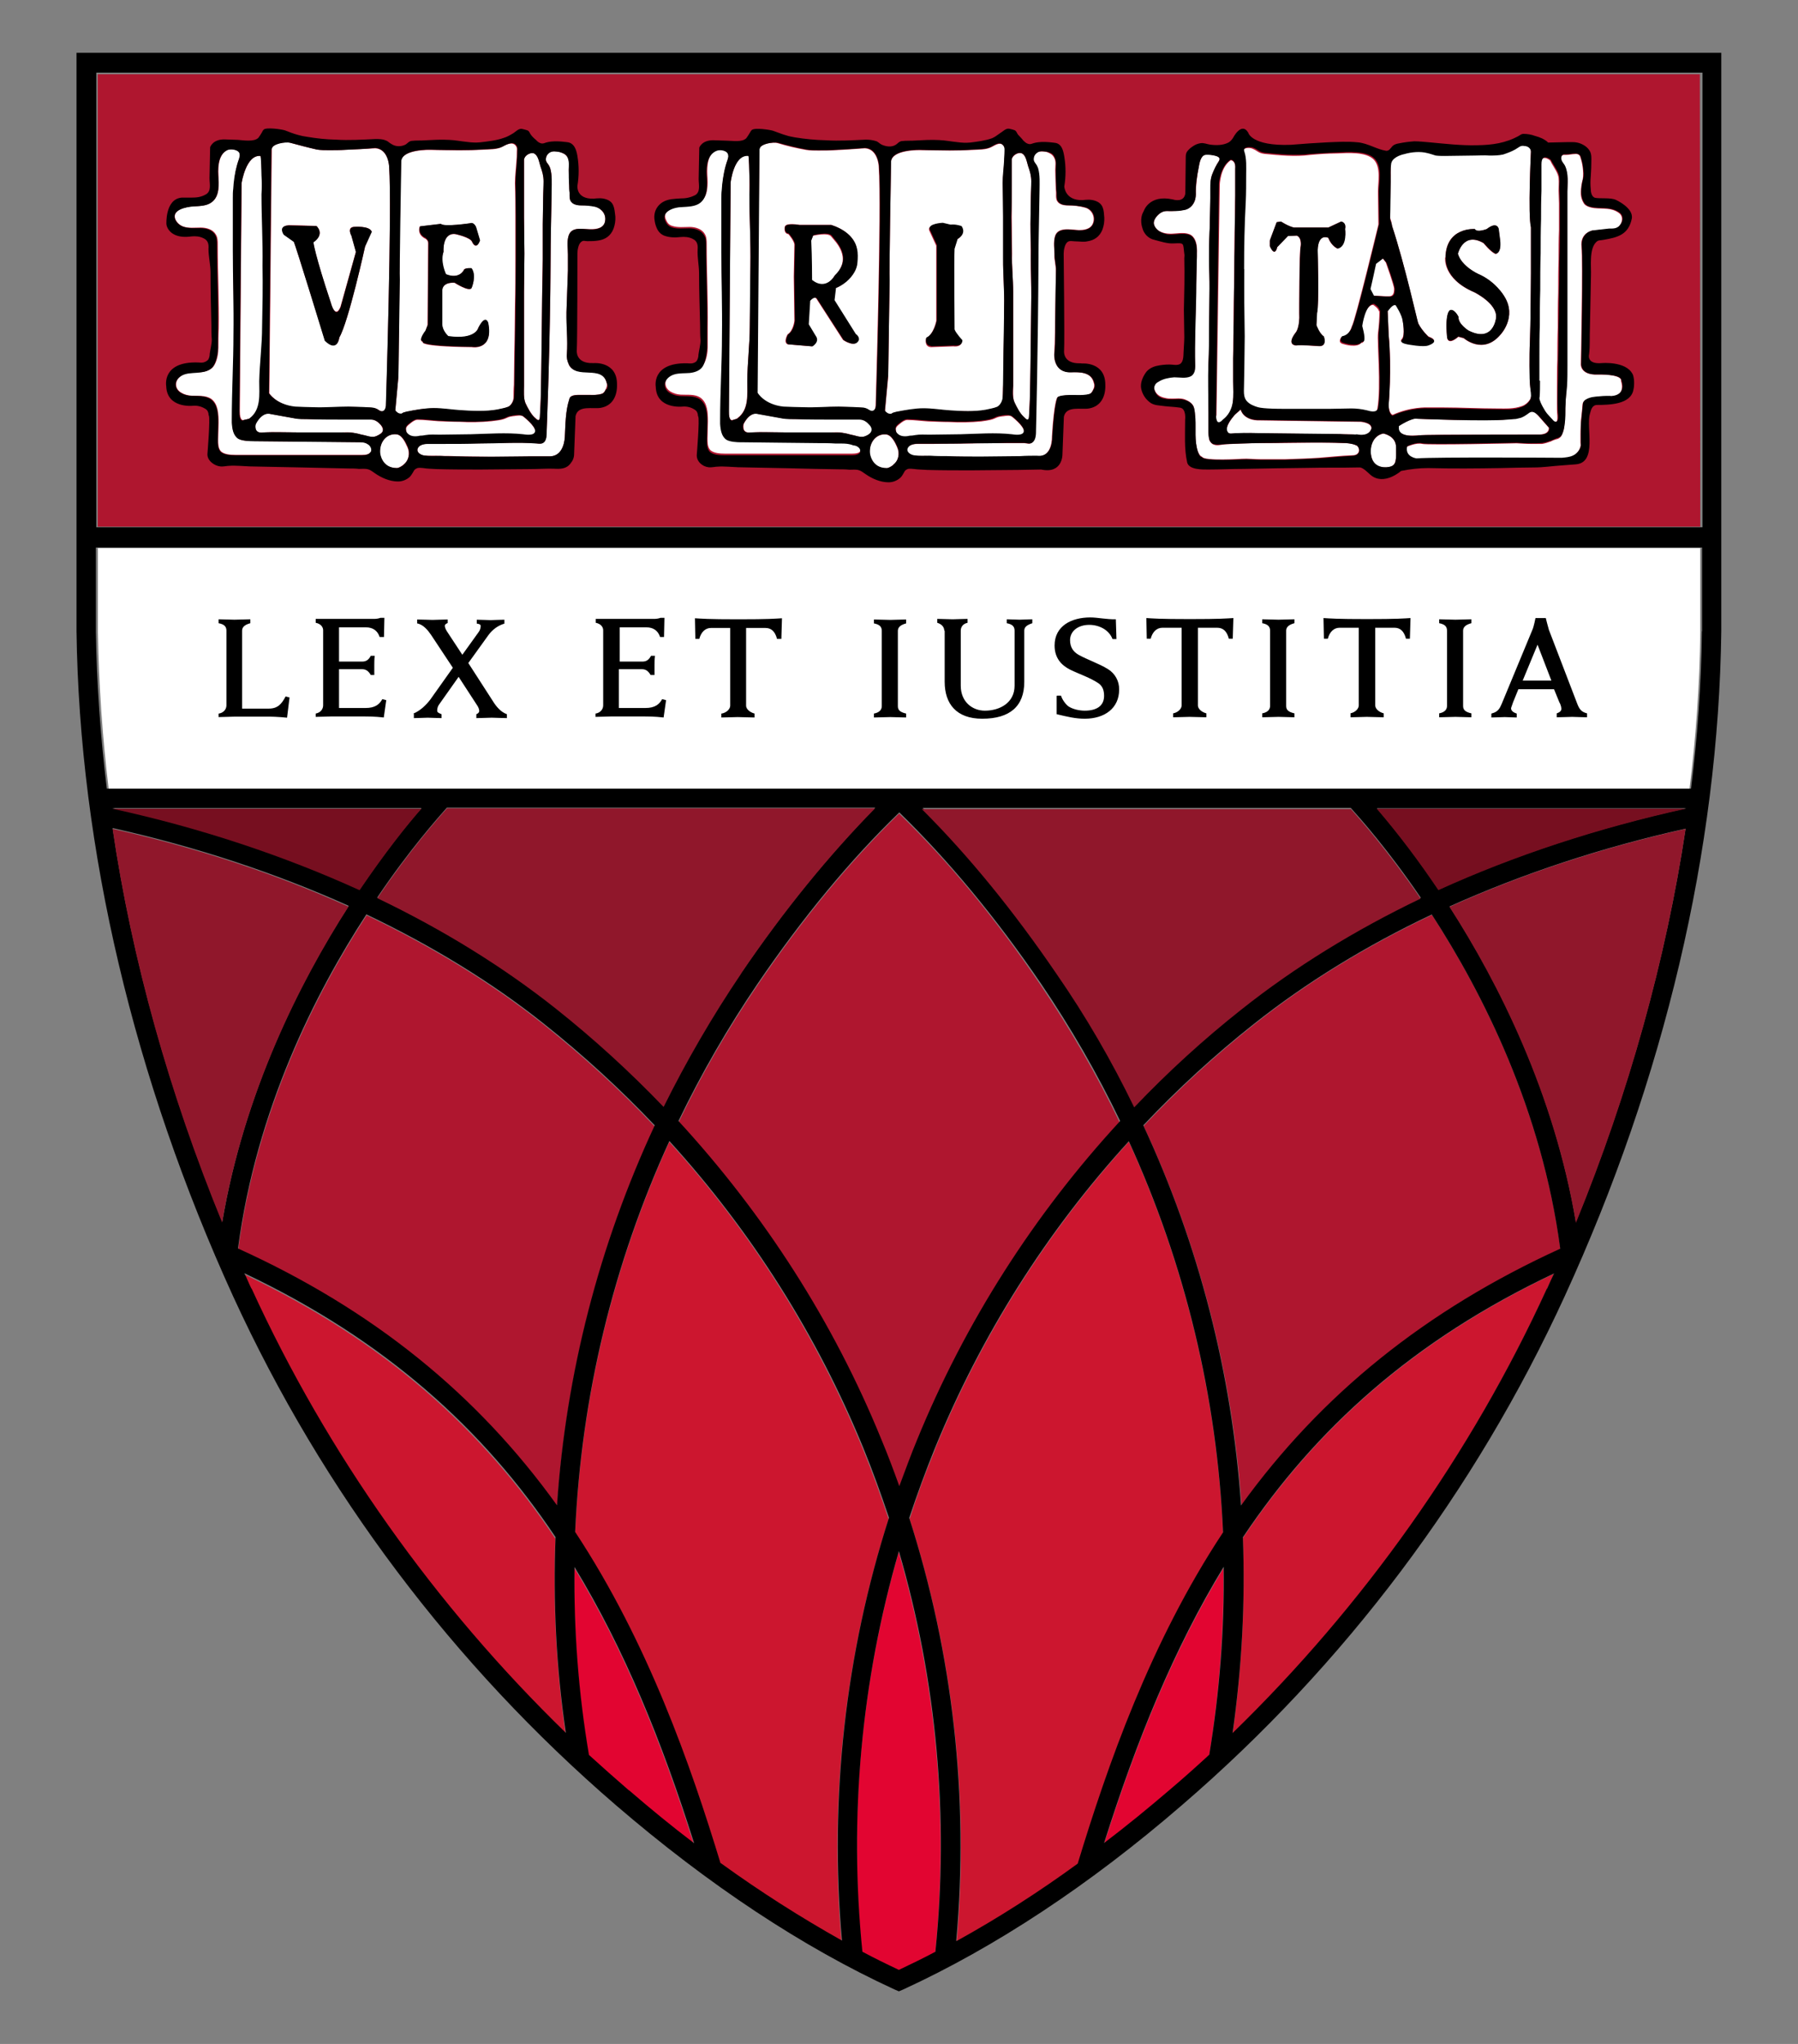
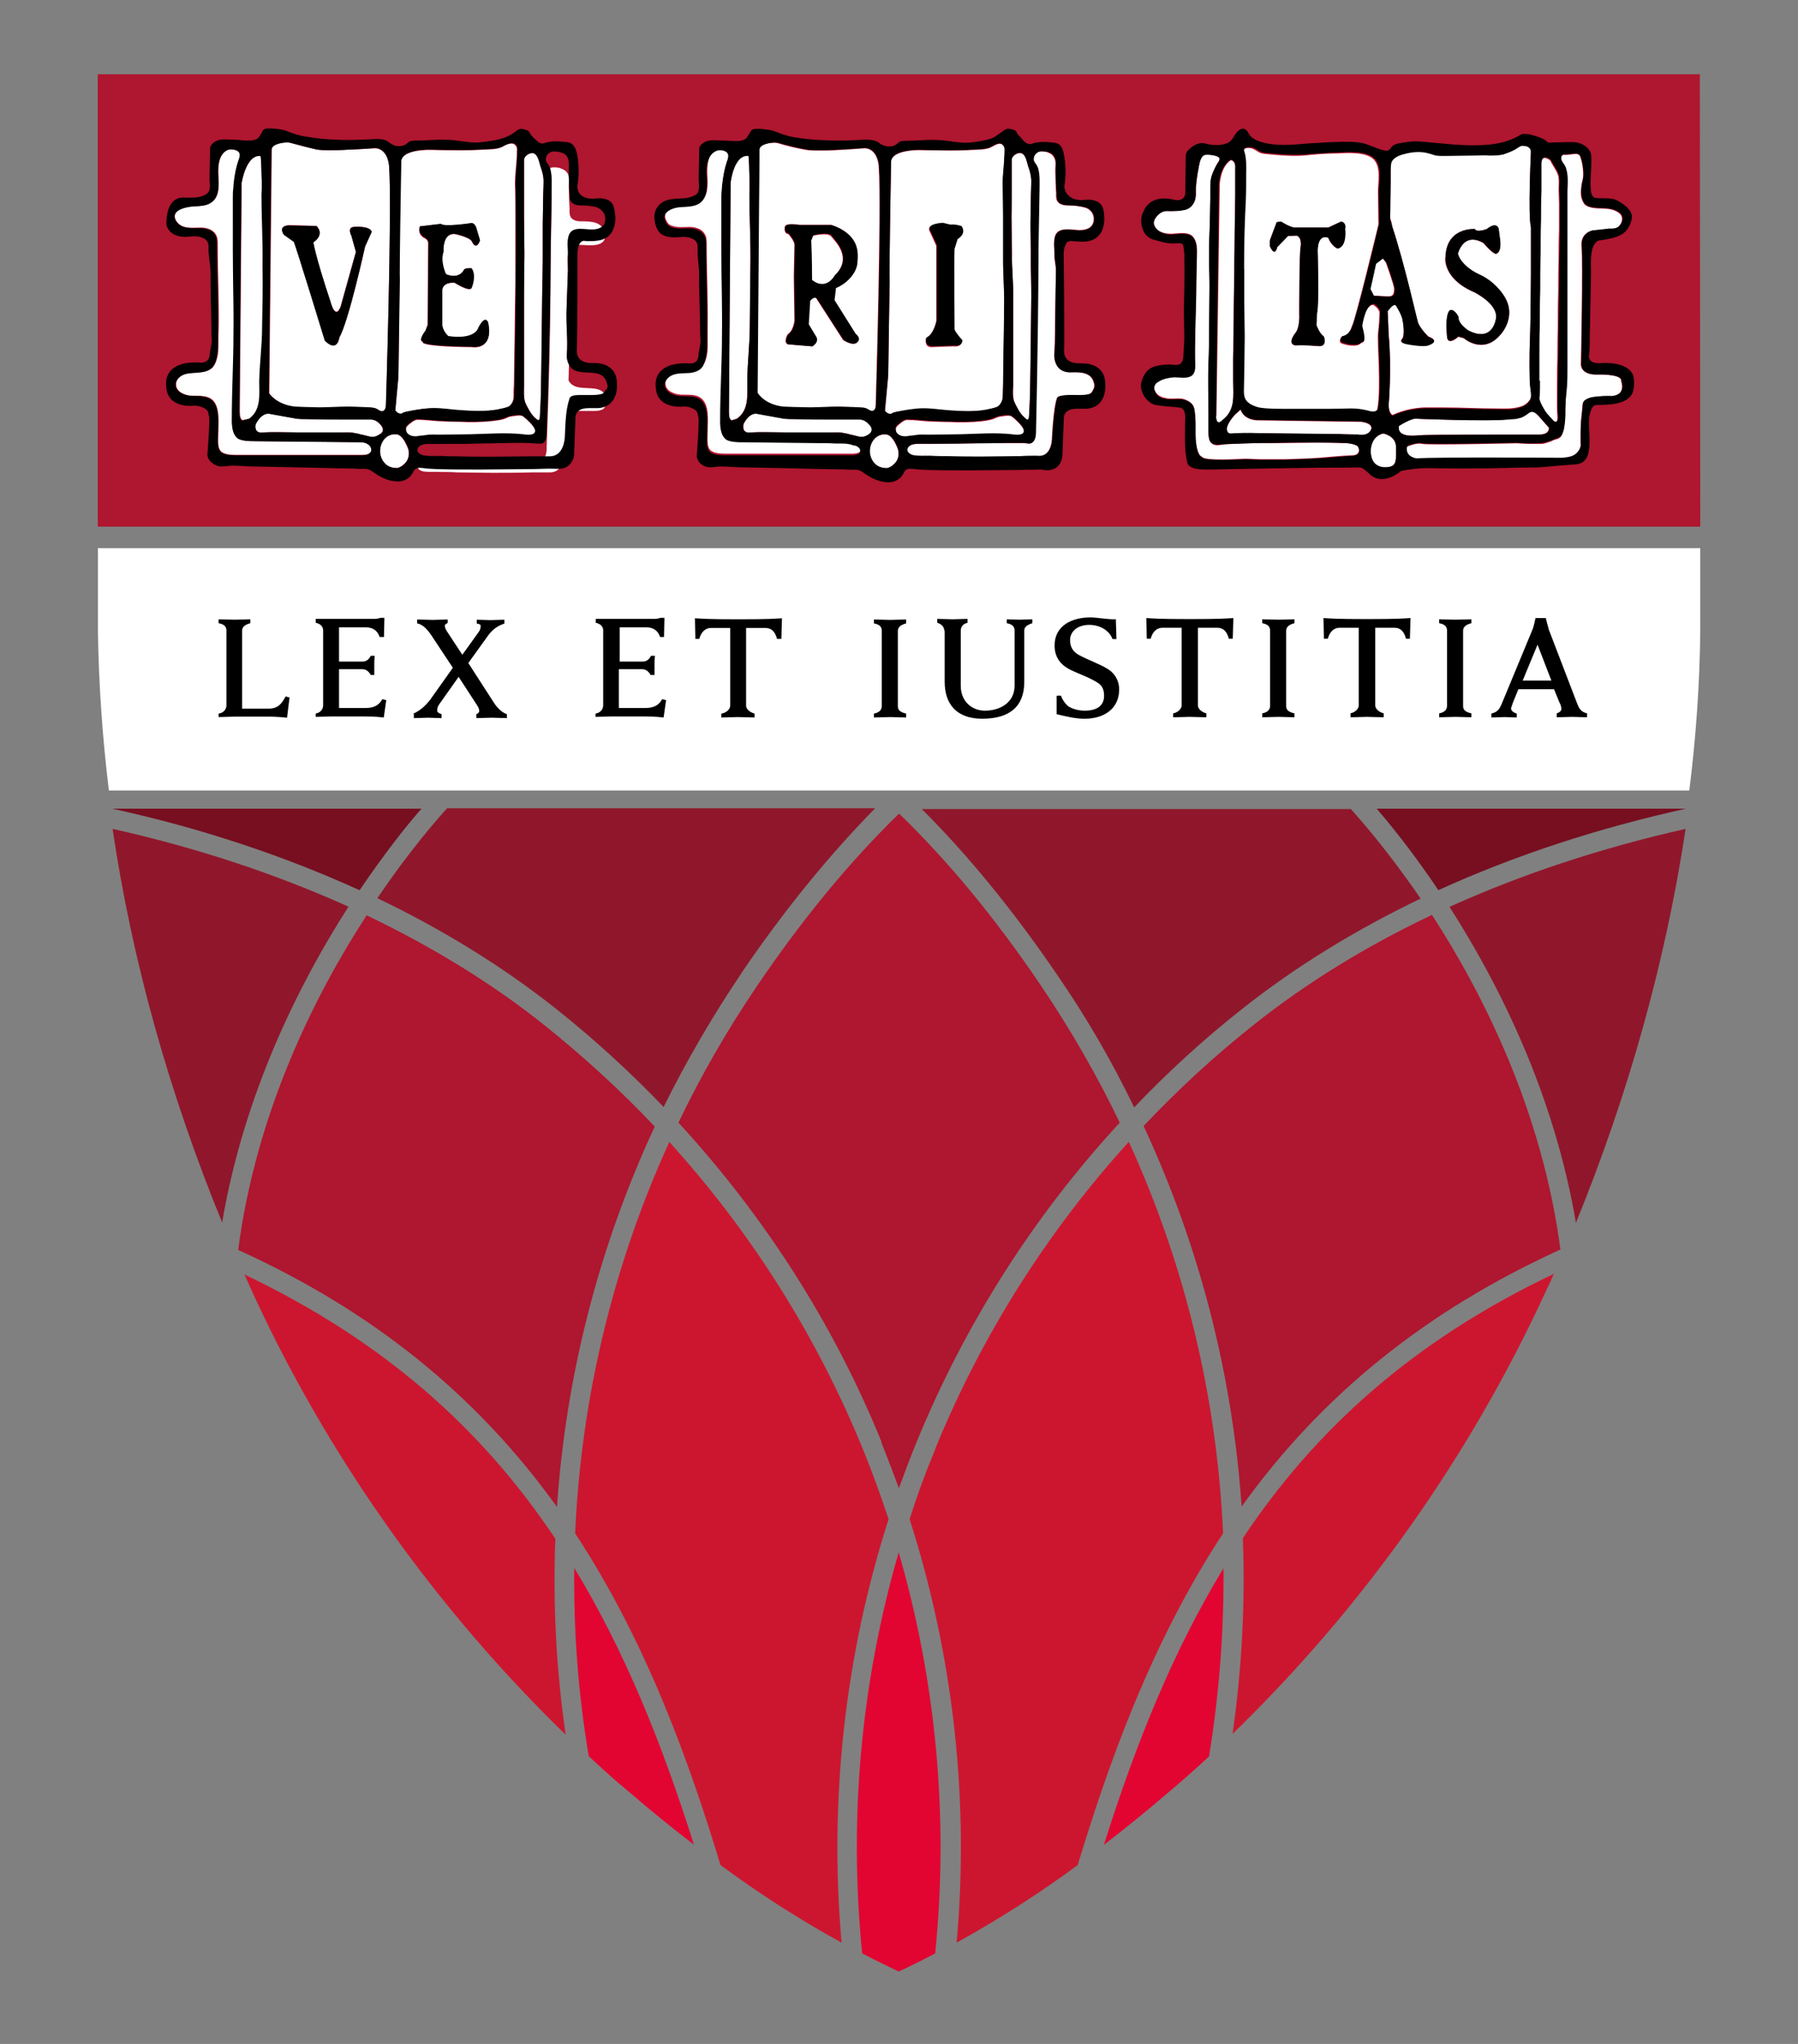
<svg xmlns="http://www.w3.org/2000/svg" id="Layer_1" viewBox="0 0 87.19 99.08">
  <rect x="0" y="0" width="87.19" height="99.08" fill="#808080" stroke="none" />
  <defs>
    <style>.cls-1{fill:#fff;}.cls-2{fill:#90172b;}.cls-3{fill:#af162f;}.cls-4{fill:#cc162f;}.cls-5{fill:#e20531;}.cls-6{fill:#770f20;}</style>
  </defs>
  <path class="cls-3" d="M82.43,3.6H4.74V25.53H82.45l-.02-21.93ZM17.78,44.37c3.17,1.52,6.07,3.29,8.6,5.31,1.9,1.52,3.7,3.16,5.37,4.93-2.7,5.8-4.31,12.06-4.74,18.44-3.88-5.41-8.94-9.5-15.46-12.46,.88-6.72,3.74-12.39,6.23-16.22h0Zm24.97,25.53c-2.32-5.71-5.68-10.95-9.85-15.48,1.11-2.32,2.4-4.55,3.84-6.67,2.18-3.21,4.48-6,6.86-8.31,2.39,2.31,4.69,5.1,6.86,8.31,1.44,2.13,2.73,4.36,3.84,6.67-4.18,4.53-7.51,9.77-9.85,15.48-.31,.74-.58,1.5-.86,2.24-.28-.75-.56-1.5-.86-2.24Zm12.7-15.31c1.67-1.77,3.46-3.42,5.37-4.93,2.54-2.02,5.42-3.79,8.62-5.31,2.49,3.84,5.34,9.5,6.23,16.22-6.5,2.96-11.58,7.05-15.46,12.46-.44-6.39-2.05-12.64-4.75-18.44Z" />
  <path class="cls-5" d="M28.55,85.13c-.51-3.01-.74-6.06-.7-9.12,2.42,3.98,4.24,8.46,5.8,13.41-1.08-.83-2.13-1.68-3.16-2.57-.67-.55-1.31-1.13-1.94-1.72h0Zm15.03,10.44c-.58-.28-1.18-.57-1.77-.88-.66-6.53-.06-13.13,1.77-19.44,1.83,6.31,2.43,12.91,1.77,19.44-.58,.31-1.17,.6-1.77,.88Zm13.11-8.71c-1.03,.88-2.08,1.74-3.16,2.57,1.56-4.95,3.38-9.43,5.8-13.41,.03,3.05-.21,6.1-.7,9.12-.63,.59-1.28,1.16-1.94,1.72h0Z" />
  <path class="cls-4" d="M32.45,55.35c3.98,4.38,7.16,9.43,9.4,14.91,.45,1.1,.86,2.24,1.24,3.38-2.12,6.62-2.89,13.6-2.28,20.53-2.04-1.12-4-2.38-5.87-3.76-1.44-4.74-3.52-10.72-7.05-16.08,.29-6.56,1.84-13,4.57-18.98Zm12.89,14.91c2.24-5.48,5.42-10.53,9.4-14.91,2.73,5.97,4.28,12.42,4.57,18.98-3.53,5.36-5.61,11.34-7.05,16.08-1.87,1.38-3.83,2.63-5.87,3.76,.62-6.93-.16-13.91-2.28-20.53,.36-1.14,.77-2.26,1.24-3.38h0Zm-33.15-7.74c-.12-.24-.22-.5-.34-.74,6.85,3.26,11.58,7.57,15.08,12.81-.12,3.15,.04,6.33,.5,9.5-6.33-6.15-11.57-13.53-15.24-21.56Zm47.58,21.54c.45-3.17,.62-6.34,.5-9.5,3.5-5.24,8.22-9.55,15.08-12.81-.1,.24-.22,.5-.34,.74-3.7,8.07-8.87,15.38-15.24,21.56Z" />
  <path class="cls-1" d="M81.92,38.32H5.28c-.31-2.54-.49-5.09-.53-7.65v-4.1H82.45v4.08c-.03,2.56-.21,5.12-.53,7.66Zm-3.31-19.87c0-.33-1.13-.29-1.13-.29-.91,.03-.82-.55-.82-.55,0,0,.1-4.95,.03-5.64-.08-.69,.52-.79,.52-.79l.79-.07c.21,0,.38,.02,.53-.16,.15-.19,.19-.46-.02-.62-.38-.28-.77-.19-1.2-.24-.17-.02-.36-.07-.48-.19-.12-.17-.18-.37-.17-.57,0-.21,.03-.43,.09-.64,.03-.17,.02-.38,0-.55-.02-.18-.06-.36-.12-.53-.03-.12-.15-.16-.26-.14-.14,0-.27,.04-.43,.04h-.12c-.14,.02-.17,.14-.12,.26,.04,.1,.12,.19,.17,.29,.19,.4,.14,.84,.12,1.28v8.46c0,.31,0,.62-.02,.95-.02,.31-.05,.6-.07,.91,0,.24,0,.48-.02,.72-.02,.22-.02,.45-.12,.65-.03,.09-.07,.16-.15,.21-.05,.04-.12,.05-.19,.07-.07,.02-.14,.05-.21,.09-.14,.05-.29,.1-.43,.12h-.57c-.26,0-.41-.02-.67-.03,0,0-4.29,.1-4.58,.03-.29-.07-.74,.14-.74,.14-.15,.52,.45,.59,.45,.59,1-.07,6.8-.03,6.8-.03,.09,0,.17,.02,.26,0,.19,0,.38-.04,.55-.12,.18-.09,.31-.26,.36-.46,.02-.07,0-.12,0-.19v-.43c0-.22,.02-.45,.03-.69,.03-.24,.05-.46,.07-.71,0-.09,.05-.15,.12-.21,.22-.14,.45-.15,.7-.17,.17-.02,.36,0,.53-.02,.81-.03,.51-.76,.51-.76h0Zm-11.53,2.57c-.51,.1-.7,.67-.58,1.12,.1,.47,.51,.57,.87,.5,.36-.07,.33-.38,.33-.95s-.62-.67-.62-.67h0Z" />
  <path class="cls-1" d="M68.84,21.1c.19-.04,5.71-.04,5.71-.04,.62,.03,.55-.33,.55-.33l-.52-.59c-.12-.14-.26-.26-.45-.14-.15,.1-.29,.21-.48,.26l-.17,.03s0,0-.41,.04c-1.05,.1-4.36-.03-4.36-.03-.26-.07-.91,.36-.91,.36-.1,.62,1.03,.43,1.03,.43h0Zm-9.87-.95c0,.62,.33,.22,.33,.22,.27-.21,.44-.51,.48-.84,.05-.33,.02-.69,.02-1.02v-1.12c0-.5,0-1,.02-1.48,0-.57,0-1.14,.02-1.69,0-.59,0-1.17,.02-1.74,0-.55,0-1.09,.02-1.64,0-.45,0-.91,.02-1.36v-1.28c.03-.43-.22-.43-.22-.43-.52,.36-.53,1.21-.53,1.21,0,0-.16,11.17-.16,11.17Z" />
  <path class="cls-1" d="M65.77,21.6c-.08-.05-.18-.08-.27-.09-.14-.03-.27-.03-.41-.03-.46-.02-.94-.02-1.41-.02-.62,0-1.24,.02-1.85,.02-.81,0-1.44,0-2.25,.05-.14,0-.26,.02-.4,.04-.1,.02-.22,.03-.33-.02-.1-.03-.17-.14-.21-.22-.03-.16-.03-.29-.03-.45v-.86c0-.81-.03-1.62,0-2.43,.02-.55,.02-1.12,.03-1.69,0-.64,.02-1.28,.02-1.91,0-.45-.02-.88-.02-1.33,0-.48,0-.97,.02-1.43,0-.22,0-.45,.02-.65,0-.33,.02-.65,.02-.98v-.43c0-.26,0-.47,.08-.71,.09-.22,.19-.45,.33-.66,.02-.02,.03-.05,.03-.09,.03-.19-.58-.24-.7-.21-.22,.05-.27,.41-.31,.6-.08,.43-.14,.86-.14,1.31,0,.09-.02,.15-.03,.24-.06,.28-.29,.5-.58,.53-.21,.04-.29,.04-.48,.05-.26,.02-.41-.05-.62,.09-.15,.1-.4,.36-.31,.59,.1,.28,.38,.38,.64,.41,.34,.03,.5-.04,.84-.02,.16,.02,.29,.05,.4,.17,.19,.21,.21,.55,.19,.83v.12c-.02,.59-.04,1.19-.04,1.77-.02,1.17-.09,2.34-.05,3.52,0,.19-.02,.4-.21,.48-.24,.14-.55,.05-.81,.05-.27,0-.53,.07-.75,.21-.07,.05-.15,.1-.19,.19-.05,.1-.03,.21,.02,.31,.09,.19,.27,.29,.46,.33,.14,.04,.24,.04,.38,.04,.24,0,.36-.03,.58,.03,.19,.07,.4,.19,.46,.38,.05,.17,.05,.36,.07,.53,.03,.53-.05,1.1,.12,1.6,.03,.09,.07,.17,.14,.24,.02,0,.05,.04,.07,.04,.1,.22,1.92,.1,1.92,.1,.31-.02,.58,.02,.91,.02h1.2c.55-.02,1.08-.03,1.63-.07,.53-.04,1.06-.1,1.6-.12,.14,0,.26-.02,.33-.15,.05-.12,0-.26-.1-.33Z" />
  <path class="cls-1" d="M65.98,20.45l-4.86-.07c-.84,.03-.96-.52-.96-.52l-.29,.26c-.14,.17-.46,.55-.36,.81,.07,.15,.24,.08,.38,.08,.53-.03,.98-.02,1.53,0,.62,0,1.2,.02,1.82,.02,.58,0,1.17,.02,1.75,.02,.26,0,.52,0,.77,.02,.65,.14,.74-.29,.74-.29,.03-.29-.52-.33-.52-.33Zm8.68-.91c.07,.14,.14,.28,.22,.41,.1,.15,.22,.26,.34,.4,.07,.09,.21,.21,.28,.05,.05-.15,0-.36,0-.53v-1.14c0-.43,0-.88,.02-1.31,0-.52,0-1.05,.02-1.57,0-.55,0-1.12,.02-1.67,0-.53,0-1.09,.02-1.62,0-.46,0-.95,.02-1.41v-1.29c0-.21-.02-.42-.02-.62s.02-.4,0-.6c-.02-.24-.21-.5-.33-.71-.02-.03-.05-.12-.09-.16,0,0-.45-.36-.45,.22v1.29c0,.46,0,.91-.02,1.38,0,.55,0,1.1-.02,1.65,0,.59,0,1.17-.02,1.78,0,.57,0,1.15-.02,1.72,0,.5,0,1.02-.02,1.52v1.15c0,.27,0,.55-.03,.83v.12s.05,.05,.07,.1h0Zm-14.38-.53c0,.16,.02,.33,.12,.46,.09,.12,.21,.19,.34,.24,.27,.1,.41,.12,.7,.14,.34,.02,.69,.02,1.03,.02h1.94c.36,0,.72-.02,1.08-.02,.29,0,.48,0,.75,.09,.17,.05,.5,.12,.55-.12,.19-1.09-.02-3.22,.03-3.67,.05-.36,.07-.74,.07-1.05l-.03-.03c-.03-.14-.27-.29-.27-.29-.43,0-.57,1.07-.57,1.07,.24,.91,0,.76,0,.76-.21,.29-.88,.07-.88,.07-.31-.07-.1-.33-.1-.33,.4-.07,.5-.5,.5-.5,.17-.26,1.3-4.96,1.3-4.96v-.02c0-.45-.02-1.26-.02-1.57,0-.48,.15-1.17-.19-1.55-.38-.41-1.3-.33-1.82-.31-.43,0-.84,.03-1.27,.07-.74,.1-1.49,.02-2.23-.05-.31-.04-.33-.16-.6-.26-.12-.05-.5-.05-.41,.19,.14,.34,.08,.78,.08,1.14,0,.43,0,.88-.02,1.31-.05,1.07-.07,2.15-.07,3.24s.02,2.21,.02,3.29c0,.55,0,1.1-.02,1.65,0,.33-.02,.65-.03,1h0Zm1.3-7.36l.33-.88,.21-.03s.33,.22,.62,.29h1.67l.62-.29s.26,.03,.19,.36c0,0,.1,.84-.36,.95,0,0-.29-.1-.45-.52,0,0-.48-.26-.52,.59,0,0,.09,2.69-.03,3.05l-.03,.59s.15,.4,.36,.55c0,0,.19,.52-.26,.47,0,0-.86-.07-1.08-.03,0,0-.51,0,0-.66,0,0,.19-.26,.15-.91,0,0,0-3.05,.07-3.24,0,0,.07-.4-.19-.52l-.43,.02-.51,.53s-.1,.55-.36-.04v-.27s.02,0,.02,0Zm5.92-.71c.63,1.91,1.24,4.72,1.27,4.72,.17,.36,.5,.65,.5,.65,.6,.22,0,.4,0,.4-.24,.1-1.05-.05-1.05-.05-.43-.07-.24-.23-.24-.23,.17-.19,.04-.91,.04-.91-.03-.29-.34-.76-.34-.76-.14-.07-.36,.26-.36,.26,0,0-.02,0-.03,.02l.05,1.17c.16,1.67,0,3.38,0,3.38,0,.46,.19,.52,.19,.52,.87-.4,1.68-.36,1.68-.36h.77c.88,0,1.73,.05,2.61,.05,.43,0,.81,.03,1.22-.12,.16-.06,.29-.17,.38-.31,.1-.16,.07-.33,.03-.5-.05-.38-.03-.78-.05-1.15,0-.4,0-.79,.02-1.19,.02-.5,.03-1,.03-1.5,.02-.6,.02-1.22,.02-1.83v-2.21c-.15-.59,0-3.67,0-3.67,0-.17-.17-.26-.31-.29-.21-.05-.29,.09-.46,.17-.19,.09-.39,.17-.58,.24-.22,.06-.45,.08-.67,.05h-.69c-.48,0-.98,.02-1.46,.02-.15,0-.31,.02-.45-.02-.14-.02-.27-.09-.41-.12-.36-.09-.77-.03-1.12,.05-.22,.07-.58,.21-.64,.48-.03,.26,0,.53-.02,.79,0,.43-.02,1.26-.03,1.84,.09,.24,.1,.4,.1,.4Zm2.59,1.55c.03-1.5,1.42-1.38,1.42-1.38,.1,.19,.58,0,.58,0,.52-.4,.58,0,.58,0l.07,.55c.07,.65-.22,.65-.22,.65-.22-.07-.58-.52-.58-.52-1-.59-1.25,.52-1.25,.52,.19,.62,1,.98,1,.98,.84,.36,1.25,1.07,1.25,1.07,.65,1.02-.19,1.88-.19,1.88-.84,.98-1.77,.16-1.77,.16l-.26-.07c-.55,.47-.55,0-.55,0-.1-1.21,.15-1.28,.15-1.28,.22-.07,.41,.33,.41,.33-.03,.33,.48,.65,.48,.65,1.22,.62,1.34-.62,1.34-.62,.07-.69-1.06-1.24-1.06-1.24-1.56-.67-1.41-1.69-1.41-1.69h0Z" />
  <path class="cls-1" d="M66.42,14l.17,.33s.34,.02,.6,.03h.17c.21,0,.24-.17,.24-.36,0-.17-.4-1.28-.4-1.28l-.17-.22-.34,.26c-.04,.21-.28,1.24-.28,1.24Zm-30.9,6.36s.21-.05,.24-.09c.58-.43,.46-1.17,.48-1.81,0-.88,.12-1.76,.12-2.64,.02-.98,.02-1.98,.03-2.96,.02-1.15-.05-2.31-.05-3.46v-.91c0-.09-.02-.95-.05-.95-.7-.07-.86,1.29-.86,1.29l-.09,11.08c0,.53,.17,.45,.17,.45h0Z" />
  <path class="cls-1" d="M41.42,21.52c-.27-.1-.57-.09-.86-.09s-.58,0-.88-.02c-.62,0-1.24-.02-1.85-.02-.58,0-1.17-.02-1.73-.02h-.14c-.21,0-.53,0-.7-.12-.24-.15-.31-.48-.31-.78v-.17c0-1.36,.09-2.72,.09-4.1s-.05-2.74-.03-4.1v-2.52c0-.16,0-.29,.02-.45,0-.09,.02-.17,.02-.26,.03-.4,.12-.81,.26-1.19,.02-.07,.05-.15,.03-.22-.03-.21-.39-.28-.58-.21-.43,.19-.48,.76-.46,1.22,.03,.46,.05,1.02-.31,1.29-.24,.19-.6,.19-.91,.21s-1,.19-.79,.67c.07,.16,.14,.26,.31,.31,.27,.09,.57,.05,.84,.05s.6,.09,.74,.35c.09,.14,.09,.33,.09,.48,0,1.36,.07,2.72,.05,4.07v.91c0,.26-.05,.6-.19,.84-.12,.22-.39,.33-.65,.36-.26,.03-.51,0-.75,.07-.24,.07-.48,.28-.46,.53,.02,.33,.41,.5,.74,.52,.33,.02,.69-.04,.96,.15,.34,.24,.36,.72,.36,1.14,0,.28-.02,.55-.02,.83,0,.19,0,.4,.12,.55,.15,.17,.5,.19,.72,.19h6.18c.15,0,.36-.02,.43-.16,.1-.15-.15-.29-.31-.34Z" />
  <path class="cls-1" d="M42.18,20.59c-.14-.14-.29-.26-.48-.26h-1.15c-.64,0-1.29,0-1.92-.02-.14,0-.52,0-.65-.03,0,0-1.06-.19-1.22-.22,0,0-.36-.15-.69,.48-.03,.07-.02,.21,0,.28,.07,.17,.27,.16,.41,.14,.4-.03,1.18,0,1.6,0h2.23c.19,0,.36-.02,.55,.02,.14,.02,.27,.05,.41,.09,.19,.03,.41,.14,.62,.1,.12-.03,.24-.09,.33-.17,.12-.1,.09-.26-.03-.4Zm.75,.47h-.09c-.45,.05-.7,.48-.67,.93,0,0,.07,.71,.81,.71,.1,0,.24-.09,.33-.16,.27-.21,.33-.57,.19-.86-.09-.22-.28-.62-.57-.62Zm1.46,.07c.22-.03,.46-.02,.69-.02,.5,0,1.01-.02,1.51-.02,.81,0,1.7-.07,2.49,0,.14,.02,.58,.07,.58-.17,0-.26-.58-.71-.58-.71-.1-.09-.29-.05-.43-.03-.07,0-.14,.02-.21,.03-.09,.02-.17,.07-.26,.1-.05,.02-.12,.04-.17,.05-.14,.03-.29,.05-.43,.07-.51,.05-1.03,.06-1.54,.03-.34,0-.69-.02-1.03-.03-.33-.02-.69-.07-1.01-.07-.12,0-.24,.09-.33,.16-.05,.05-.17,.12-.21,.21,0,.02-.02,.03-.02,.05,0,.09,.02,.19,.07,.26,.14,.17,.41,.17,.62,.16,.07-.04,.17-.05,.26-.07Z" />
  <path class="cls-1" d="M51.94,18.04c-.89,.03-.82-.88-.82-.88,.05-.69,.03-1.4,.05-2.09,.02-.65,.03-1.29,.03-1.95,0-.26-.08-.52-.07-.78,0-.28-.05-.6,.02-.86,.12-.5,.75-.35,1.15-.33h.05c.27,0,.6-.07,.67-.4,.07-.31-.12-.62-.43-.69-.26-.07-.53-.1-.81-.1-.22,0-.48-.05-.55-.29-.03-.1-.02-.22-.02-.33,0-.12-.02-.24-.02-.36,0-.24-.02-.5-.02-.74,0-.21,.05-.4-.05-.59-.09-.17-.21-.22-.36-.28-.08-.02-.17-.03-.26-.03-.12,0-.24,.03-.31,.14-.05,.07-.08,.15-.08,.24,0,.09,.03,.16,.08,.22,.05,.07,.1,.14,.12,.22,.1,.34,.07,.71,.07,1.07,0,.38-.02,.74-.02,1.12-.02,.69-.02,1.36-.03,2.05-.02,4.43-.12,8.46-.12,8.46,0,.19,0,.43-.14,.57-.14,.14-.27,.05-.45,.05h-.84c-.58,0-1.24,0-1.82,.02-.57,0-1.13,0-1.68,.02h-.79c-.52,0-.52,.29-.52,.29,0,.17,.17,.26,.33,.28,.24,.03,.53,0,.79,.02,.27,0,.53,0,.81,.02,.53,0,1.11,.02,1.65,.02,.62,0,1.27,0,1.91-.02,.27,0,.53,0,.81-.02,.77,.1,.74-.93,.74-.93,.1-1.74,.26-1.91,.26-1.91,.19-.16,.96-.1,.96-.1,.19,0,.38,.02,.56-.05,.12-.04,.17-.12,.22-.24,.05-.09,.07-.21,.03-.31-.12-.55-.69-.53-1.12-.53Z" />
  <path class="cls-1" d="M49.13,14.16v4.55c0,.26-.03,.57,.07,.81,.12,.24,.26,.52,.46,.71,.12,.12,.24,.21,.24-.03l.05-1.17c0-.4,.02-.79,.02-1.21,0-.53,.02-1.07,.02-1.6,0-.6,.02-1.21,.02-1.81s-.03-1.22-.02-1.84c0-.57-.03-1.15-.02-1.71,0-.45,.02-.86,.02-1.31,0-.26,.03-.5,.02-.76,0-.25-.06-.49-.15-.72-.07-.21-.1-.55-.33-.64-.15-.05-.39,.09-.45,.24,0,.02-.02,.05-.02,.07v2.79c0,.59,.02,1.17,.02,1.76-.02,.64,.05,1.26,.05,1.88h0Zm-8.67-.78c.93-.88,0-1.71-.15-1.91-.15-.22-.89-.04-.89-.04l-.1,.26c.03,.81,.03,1.91,.03,1.91,.72,.55,1.11-.22,1.11-.22h0Z" />
  <path class="cls-1" d="M37.97,19.74c.27,.02,.74,.03,1,.03,.57,.02,1.13-.05,1.68-.04,.22,0,.46,0,.69,.02,.14,0,.27,0,.41,.02,.14,0,.27,.04,.38,.12,.21,.14,.33-.02,.33-.22,0,0,.29-9.6,.15-11.6,0,0-.03-.84-.67-.88-.48,.03-.94,.07-1.42,.09-.27,.02-.55,.02-.84,.02-.19,0-.39,0-.58-.03-.47-.08-.93-.19-1.39-.33-.22-.07-.89,.03-.89,.31l-.12,11.86s.38,.52,1.29,.64h0Zm.1-8.77c.07-.19,.7-.07,.7-.07h1.54c.56,.19,1.11,.55,1.23,1.15,.03,.21,.03,.47,.02,.67-.02,.17-.07,.33-.15,.48-.14,.24-.33,.43-.57,.59-.1,.07-.21,.14-.33,.17l-.07,.59,1.03,1.64c.19,.15,.15,.29,.15,.29-.15,.41-.74,0-.74,0l-1.29-2c-.1-.15-.33,.1-.33,.1l-.07,1.14,.33,.55c.22,.29-.15,.52-.15,.52l-1.18-.1c-.22-.1,0-.48,0-.48,.29-.19,.33-.67,.33-.67l-.03-2.12,.03-1.55c0-.19-.29-.52-.29-.52-.26-.03-.17-.38-.17-.38h0Zm4.99,9.07s.09,.05,.14,.04c.03,0,.07-.03,.1-.05,.05-.04,.1-.04,.17-.05,.43-.09,.88-.15,1.32-.17,.43,0,.84,.07,1.27,.1,.57,.03,1.2,.07,1.75-.03,.17-.04,.4-.07,.55-.14,.15-.07,.27-.29,.27-.46,0-.21,0-.41,.02-.62,0-.53,.02-1.07,.02-1.6,.02-.72,.02-1.45,.03-2.17,.02-.78-.07-1.57-.05-2.34v-2.04c0-.53,0-1.07-.02-1.62,0-.36,.05-.71,.07-1.07,.02-.15,.02-.29,.02-.45,0-.07,.02-.17-.02-.24-.14-.29-.39-.12-.62,0-.26,.14-.62,.12-.91,.14-.38,.02-.74,.03-1.12,.03-.48,0-.96-.02-1.42-.02,0,0-1.36-.04-1.42,.55,0,0-.1,5.57-.07,5.76l-.07,4.69-.15,1.62c-.02,.05,.1,.14,.14,.15Zm1.84-3.64c.38-.19,.5-.84,.5-.84v-3.65l-.34-.74c-.12-.29,.63-.33,.63-.33l.38,.07c.18-.02,.36,0,.53,.07,.26,.41-.19,.62-.19,.62l-.15,.5c-.03,.41,0,3.91,0,3.91,.07,.19,.38,.52,.38,.52,0,.33-.41,.26-.41,.26l-1.1,.04c-.33-.04-.22-.41-.22-.41Zm-25.72,4.65h-.09c-.45,.05-.7,.48-.67,.93,0,0,.07,.71,.81,.71,.1,0,.24-.09,.33-.16,.27-.21,.33-.57,.19-.86-.1-.22-.27-.62-.57-.62Zm-7.36-.69s.26-.05,.31-.09c.58-.43,.46-1.17,.48-1.81,0-.88,.12-1.76,.14-2.64,.02-.98,.02-1.98,.03-2.96,.02-1.15-.05-2.31-.05-3.46v-.91c-.05-.07-.05-.93-.1-.93-.69-.07-.91,1.29-.91,1.29l-.09,11.08c0,.52,.19,.43,.19,.43Z" />
  <path class="cls-1" d="M17.83,21.52c-.14-.09-.29-.09-.45-.09-1.53-.02-3.54-.03-5.06-.05-.21,0-.6,0-.75-.12-.24-.15-.31-.48-.31-.78v-.17c0-1.36,.09-2.72,.09-4.1s-.05-2.74-.03-4.1v-2.52c0-.16,0-.29,.02-.45,0-.09,.02-.17,.02-.26,.02-.4,.1-.81,.24-1.19,.02-.07,.05-.15,.03-.22-.02-.21-.4-.28-.58-.21-.43,.19-.48,.76-.46,1.22,.03,.46,.07,1.02-.31,1.31-.24,.19-.58,.19-.91,.21-.31,.02-1.06,.15-.86,.64,.08,.16,.21,.28,.38,.34,.26,.09,.55,.05,.84,.05s.6,.09,.74,.34c.09,.14,.09,.33,.09,.48,0,1.36,.07,2.72,.05,4.07-.02,.33-.02,.64-.02,.93,0,.26-.05,.6-.19,.84-.12,.22-.39,.33-.65,.35-.26,.03-.51,0-.75,.07-.26,.09-.48,.29-.46,.55,.02,.33,.41,.5,.74,.52,.33,.02,.69-.03,.96,.15,.34,.24,.36,.74,.36,1.15,0,.28-.02,.55-.02,.83,0,.19,0,.4,.12,.55,.15,.17,.5,.19,.72,.19h6.14c.16,0,.36-.02,.43-.16,.08-.14-.02-.33-.14-.4Z" />
  <path class="cls-1" d="M18.46,20.59c-.14-.14-.29-.26-.48-.26h-1.15c-.65,0-1.29,0-1.94-.02-.15,0-.41,0-.57-.03,0,0-1.08-.19-1.22-.22,0,0-.36-.15-.7,.48-.03,.07-.02,.21,0,.28,.07,.17,.27,.16,.41,.14,.41-.03,1.2,0,1.6,0h2.16c.19,0,.36-.02,.55,.02,.14,.02,.27,.05,.41,.09,.21,.03,.41,.14,.62,.1,.12-.03,.24-.09,.33-.17,.14-.1,.09-.26-.02-.4h0Zm2.18,.53c.22-.03,.46-.02,.69-.02,.5,0,1.01-.02,1.51-.02,.81,0,1.75-.07,2.54,0,.14,.02,.58,.07,.58-.17,0-.26-.58-.71-.58-.71-.1-.09-.29-.05-.43-.03-.07,0-.14,.02-.21,.03-.09,.02-.17,.07-.26,.1-.05,.02-.12,.04-.17,.05-.14,.03-.34,.05-.48,.07-.51,.05-1.03,.06-1.54,.03-.34,0-.69-.02-1.03-.03-.33-.02-.69-.07-1.01-.07-.12,0-.24,.09-.33,.16-.05,.05-.17,.12-.21,.21,0,.02-.02,.03-.02,.05,0,.09,.02,.19,.07,.26,.14,.17,.41,.17,.62,.16,.08-.04,.17-.06,.26-.07Z" />
-   <path class="cls-1" d="M27.59,17.67c-.08-.16-.12-.34-.1-.52,.05-.67-.02-1.34-.02-2.02,.02-.67,.05-1.34,.07-2.02v-.78c0-.28-.05-.6,.02-.86,.12-.5,.63-.36,1.03-.36h.05c.28,0,.65-.05,.7-.38,.07-.33-.17-.62-.46-.71-.22-.07-.46-.07-.69-.07s-.48-.05-.55-.29c-.03-.1-.02-.22-.02-.33,0-.12-.02-.24-.02-.36,0-.24-.02-.5-.02-.74,0-.21,.05-.4-.05-.59-.09-.17-.24-.22-.4-.28-.08-.02-.17-.03-.26-.03-.12,0-.24,.03-.31,.14-.05,.07-.08,.15-.09,.24,0,.09,.03,.16,.09,.22,.05,.07,.1,.14,.12,.22,.1,.34,.07,.71,.07,1.07,0,.38-.02,.74-.02,1.12-.02,.69-.02,1.36-.03,2.05-.01,2.82-.08,5.64-.19,8.46,0,.21,0,.57-.24,.64-.08,.02-.16,.02-.24,0-.91-.07-1.89,0-2.8,0-.57,0-1.13,0-1.68,.02h-.79c-.52,0-.52,.29-.52,.29,0,.17,.17,.26,.33,.28,.24,.03,.53,0,.79,.02,.27,0,.53,0,.81,.02,.53,0,1.11,.02,1.65,.02,.62,0,1.32,0,1.96-.02h.91c.5-.02,.67-.5,.7-.93,.03-.59,.03-1.28,.22-1.84,0-.02,.02-.05,.03-.07,.07-.16,.41-.14,.57-.14h.38c.19,0,.38,.02,.57-.05,.12-.03,.17-.12,.22-.24,.05-.09,.07-.21,.03-.31-.22-.9-1.46-.15-1.84-.88Z" />
+   <path class="cls-1" d="M27.59,17.67c-.08-.16-.12-.34-.1-.52,.05-.67-.02-1.34-.02-2.02,.02-.67,.05-1.34,.07-2.02c0-.28-.05-.6,.02-.86,.12-.5,.63-.36,1.03-.36h.05c.28,0,.65-.05,.7-.38,.07-.33-.17-.62-.46-.71-.22-.07-.46-.07-.69-.07s-.48-.05-.55-.29c-.03-.1-.02-.22-.02-.33,0-.12-.02-.24-.02-.36,0-.24-.02-.5-.02-.74,0-.21,.05-.4-.05-.59-.09-.17-.24-.22-.4-.28-.08-.02-.17-.03-.26-.03-.12,0-.24,.03-.31,.14-.05,.07-.08,.15-.09,.24,0,.09,.03,.16,.09,.22,.05,.07,.1,.14,.12,.22,.1,.34,.07,.71,.07,1.07,0,.38-.02,.74-.02,1.12-.02,.69-.02,1.36-.03,2.05-.01,2.82-.08,5.64-.19,8.46,0,.21,0,.57-.24,.64-.08,.02-.16,.02-.24,0-.91-.07-1.89,0-2.8,0-.57,0-1.13,0-1.68,.02h-.79c-.52,0-.52,.29-.52,.29,0,.17,.17,.26,.33,.28,.24,.03,.53,0,.79,.02,.27,0,.53,0,.81,.02,.53,0,1.11,.02,1.65,.02,.62,0,1.32,0,1.96-.02h.91c.5-.02,.67-.5,.7-.93,.03-.59,.03-1.28,.22-1.84,0-.02,.02-.05,.03-.07,.07-.16,.41-.14,.57-.14h.38c.19,0,.38,.02,.57-.05,.12-.03,.17-.12,.22-.24,.05-.09,.07-.21,.03-.31-.22-.9-1.46-.15-1.84-.88Z" />
  <path class="cls-1" d="M25.94,20.24c.12,.12,.24,.21,.24-.03l.05-1.17c0-.4,.02-.79,.02-1.21,0-.53,.02-1.07,.02-1.6,0-.6,.02-1.21,.02-1.81s.02-1.24,.03-1.86v-1.7c0-.45,.02-.86,.02-1.31,0-.26,.03-.5,.02-.76,0-.26-.07-.48-.15-.72-.07-.21-.1-.55-.33-.64-.15-.05-.4,.09-.45,.24,0,.02-.02,.05-.02,.07v2.79c0,.59,.02,1.17,.02,1.76,0,.62-.02,1.26-.02,1.88v4.55c0,.26-.03,.57,.07,.81,.12,.26,.27,.53,.46,.72h0Zm-11.62-.5c.27,.02,.63,.03,.91,.03,.55,.02,1.11-.04,1.68-.04,.22,0,.46,0,.69,.02,.14,0,.27,0,.41,.02,.14,0,.27,.04,.38,.12,.21,.14,.33-.02,.33-.22,0,0,.29-9.6,.15-11.6,0,0-.03-.84-.67-.88-.46,.03-.94,.05-1.41,.07-.29,.02-.57,.02-.84,.02-.19,0-.4,0-.58-.03-.41-.09-.91-.22-1.3-.33-.22-.07-.89,.04-.89,.31l-.12,11.84s.34,.55,1.27,.67h0Zm-.34-8.83l1.36,.04s.45,.38-.15,.79c0,0,.07,.6,.84,2.91,0,0,.22,.86,.48,.22l.75-2.67-.22-.79s-.22-.38,.1-.41c0,0,.77-.07,.88,.22l-.31,.71s-.81,3.67-1.25,4.41c0,0-.07,.76-.7,.16,0,0-1.44-4.65-1.51-4.79l-.48-.34s-.29-.41,.22-.45h0Zm5.32,9.12s.09,.05,.14,.04c.03,0,.07-.03,.1-.05,.05-.04,.1-.04,.17-.05,.43-.11,.86-.17,1.3-.17,.43,0,.84,.07,1.27,.1,.57,.03,1.25,.07,1.8-.03,.17-.04,.39-.07,.55-.14,.15-.07,.27-.29,.27-.46,0-.21,0-.41,.02-.62,0-.53,.02-1.07,.02-1.6,.02-.72,.02-1.45,.03-2.17,.02-.78,.02-1.57,.02-2.34v-2.04c0-.53,0-1.07-.02-1.62,0-.36,.05-.71,.07-1.07,.02-.15,.02-.29,.02-.45,0-.07,.02-.17-.02-.24-.14-.29-.48-.12-.69,0-.26,.14-.67,.12-.96,.14-.38,.02-.74,.03-1.11,.03-.48,0-.96-.02-1.42-.02,0,0-1.36-.04-1.42,.55,0,0-.1,5.57-.07,5.76l-.05,4.69-.15,1.62c0,.05,.12,.14,.14,.15Zm1.06-9.05l1.01-.12c.15,.16,1.42-.03,1.42-.03,.19-.07,.29,.19,.29,.19l.19,.64c-.19,.52-.38,.07-.38,.07-.07-.22-.82-.38-.82-.38-.64-.07-.57,.86-.57,.86-.19,.48,.12,1.09,.12,1.09,.64,.26,.86-.19,.86-.19,.03-.15,.38-.1,.38-.1,.26,.38,0,.96,0,.96-.12,.19-.82-.26-.82-.26-.64-.03-.6,.38-.6,.38v1.65c0,.29,.29,.57,.29,.57,1.34,.19,1.46-.41,1.46-.41,.38-.71,.48-.22,.48-.22,.26,1.34-.79,1.15-.79,1.15-2.71-.03-2.37-.26-2.37-.26-.26-.03,.12-.52,.12-.52l.1-.29,.03-3.96c0-.15-.12-.22-.12-.22-.45-.21-.29-.59-.29-.59h0Z" />
-   <path d="M3.71,2.56V30.59c.14,10.55,2.78,21.71,7.6,32.26,4.34,9.46,10.67,17.86,18.55,24.65,4.51,3.88,9.06,6.89,13.52,8.94l.21,.09,.21-.09c4.46-2.05,9.03-5.06,13.52-8.94,7.89-6.79,14.21-15.2,18.55-24.65,4.84-10.54,7.47-21.69,7.6-32.26V2.56H3.71ZM50.48,47.68c1.44,2.12,2.73,4.35,3.84,6.66-4.18,4.53-7.52,9.76-9.85,15.46-.31,.74-.58,1.5-.86,2.24-.27-.75-.55-1.5-.86-2.24-2.32-5.7-5.68-10.93-9.85-15.46,1.11-2.31,2.4-4.54,3.84-6.66,2.18-3.2,4.48-5.99,6.87-8.3,2.37,2.31,4.69,5.1,6.87,8.3Zm-5.75-8.52h20.77c.45,.5,1.8,2.01,3.4,4.36-3.19,1.53-6.11,3.32-8.67,5.35-1.85,1.46-3.59,3.05-5.22,4.75-1.09-2.24-2.35-4.4-3.76-6.46-2.06-3.06-4.26-5.75-6.52-8.01Zm-8.79,7.99c-1.4,2.06-2.65,4.22-3.76,6.46-1.63-1.7-3.37-3.29-5.22-4.75-2.56-2.03-5.48-3.82-8.67-5.35,1.58-2.34,2.94-3.86,3.38-4.36h20.77c-2.23,2.27-4.43,4.96-6.5,8.01Zm-18.5-4.04c-3.67-1.67-7.72-3.01-12-3.94h15c-.7,.79-1.79,2.15-3,3.94Zm-6.66,16.11c-2.57-6.27-4.38-12.71-5.32-19.08,4.08,.91,7.93,2.19,11.45,3.77-2.39,3.7-5.06,9.02-6.13,15.31Zm7-14.89c3.18,1.52,6.08,3.29,8.6,5.3,1.9,1.51,3.7,3.16,5.37,4.92-2.7,5.8-4.31,12.04-4.74,18.42-3.88-5.4-8.94-9.49-15.47-12.45,.88-6.71,3.74-12.38,6.23-16.2h0Zm-5.59,18.13c-.12-.24-.22-.5-.34-.74,6.85,3.25,11.59,7.56,15.09,12.79-.12,3.13,.03,6.32,.5,9.49-6.33-6.15-11.57-13.52-15.24-21.54h0Zm18.31,24.33c-.65-.56-1.3-1.14-1.94-1.72-.51-3.01-.74-6.06-.7-9.11,2.42,3.98,4.24,8.45,5.8,13.39-1.08-.82-2.13-1.68-3.16-2.57h0Zm4.44,3.53c-1.44-4.73-3.52-10.71-7.05-16.06,.29-6.55,1.84-12.99,4.57-18.95,3.98,4.38,7.17,9.42,9.41,14.89,.45,1.1,.86,2.24,1.24,3.37-2.12,6.61-2.89,13.59-2.28,20.5-2.03-1.14-3.99-2.39-5.87-3.75h0Zm10.42,4.29c-.58,.31-1.18,.6-1.77,.88-.6-.28-1.19-.57-1.77-.88-.66-6.53-.06-13.12,1.77-19.42,1.84,6.3,2.44,12.89,1.77,19.42h0Zm1.01-.53c.62-6.92-.16-13.89-2.28-20.5,.38-1.14,.79-2.26,1.24-3.37,2.24-5.48,5.42-10.52,9.41-14.89,2.73,5.97,4.28,12.4,4.57,18.96-3.54,5.35-5.61,11.33-7.05,16.06-1.88,1.37-3.84,2.63-5.87,3.75Zm12.27-9.02c-.64,.59-1.29,1.17-1.94,1.72-1.03,.88-2.08,1.74-3.16,2.56,1.56-4.94,3.38-9.42,5.8-13.39,.04,3.05-.2,6.1-.7,9.11Zm16.37-22.59c-3.67,8.02-8.91,15.39-15.24,21.54,.45-3.17,.62-6.34,.5-9.49,3.5-5.23,8.22-9.54,15.09-12.79-.12,.24-.22,.48-.34,.74h0Zm-14.83,10.5c-.44-6.38-2.04-12.62-4.74-18.42,1.67-1.77,3.46-3.41,5.37-4.92,2.54-2.01,5.43-3.79,8.62-5.3,2.49,3.84,5.34,9.49,6.23,16.2-6.52,2.98-11.59,7.06-15.48,12.45Zm16.24-13.74c-1.06-6.28-3.74-11.6-6.13-15.29,3.52-1.58,7.36-2.86,11.45-3.77-.96,6.34-2.75,12.77-5.32,19.06h0Zm-6.66-16.11c-.92-1.37-1.91-2.69-2.99-3.94h15c-4.31,.95-8.34,2.27-12.02,3.94Zm12.77-12.52c-.03,2.55-.21,5.1-.53,7.63H5.18c-.31-2.53-.49-5.07-.53-7.61v-4.08H82.54v4.06ZM4.67,25.56V3.52H82.56V25.56H4.67Z" />
  <path d="M61.95,11.97l.51-.53,.43-.02c.26,.1,.19,.52,.19,.52-.07,.19-.07,3.24-.07,3.24,.03,.65-.15,.91-.15,.91-.52,.65,0,.65,0,.65,.22-.03,1.08,.03,1.08,.03,.45,.04,.26-.46,.26-.46-.22-.14-.36-.55-.36-.55l.03-.59c.1-.36,.03-3.05,.03-3.05,.03-.84,.52-.59,.52-.59,.15,.4,.45,.52,.45,.52,.48-.1,.36-.95,.36-.95,.07-.33-.19-.36-.19-.36l-.62,.29h-1.68c-.29-.07-.62-.29-.62-.29l-.21,.03-.33,.88v.29c.26,.57,.36,.02,.36,.02Zm9.54,2.19s1.13,.55,1.06,1.24c0,0-.12,1.24-1.34,.62,0,0-.52-.33-.48-.66,0,0-.19-.4-.41-.33,0,0-.26,.07-.15,1.28,0,0,0,.46,.55,0l.26,.07s.93,.83,1.77-.15c0,0,.84-.86,.19-1.88,0,0-.41-.71-1.25-1.07,0,0-.81-.36-.99-.98,0,0,.26-1.09,1.25-.52,0,0,.36,.43,.58,.52,0,0,.29,0,.22-.65l-.07-.55s-.07-.4-.58,0c0,0-.48,.19-.58,0,0,0-1.39-.1-1.42,1.38,.02,.02-.14,1.03,1.41,1.69h0Z" />
  <path d="M79.16,18.12c-.33-.62-1.48-.52-1.48-.52-.77,.07-.62-.43-.62-.43,.05-.41,.02-.86,.04-1.28l.05-2.52c.02-.43-.1-1.31,.26-1.64,.1-.1,.17-.07,.33-.1,.72-.12,1.23-.26,1.39-1.03,.1-.52-.77-.91-.77-.91-.27-.12-.72-.05-1.01-.1-.17-.05-.21-.28-.21-.43-.02-.2-.02-.4,0-.6,.02-.27,.03-.55,.03-.83,0-.12,0-.24-.05-.36-.05-.1-.12-.19-.21-.26-.18-.14-.4-.22-.64-.22h-.29c-.29,0-.58,.02-.88,.02h-.03s-.09-.09-.12-.1c-.05-.03-.1-.07-.17-.1-.11-.05-.22-.09-.34-.12-.18-.07-.37-.1-.57-.1-.09,0-.14,.05-.21,.09-.64,.36-1.3,.45-2.03,.46-.77,.02-1.54-.07-2.3-.14-.26-.02-.5-.05-.75-.05-.26,.02-.5,.05-.74,.1-.12,.02-.24,.05-.33,.15-.08,.09-.15,.22-.29,.21-.46-.07-.87-.36-1.37-.41-.5-.05-1-.02-1.49,0-.58,.03-1.17,.07-1.77,.12-1.91,.07-2.06-.59-2.06-.59-.33-.55-.74,.26-.74,.26-.06,.09-.13,.17-.22,.22-.27,.14-.6,.14-.89,.1-.15-.02-.29-.09-.45-.07-.15,.02-.29,.08-.41,.17-.11,.07-.2,.16-.27,.26-.05,.1-.05,.19-.05,.29l-.02,1.72c-.07,.47-.6,.29-.6,.29-1.17-.26-1.42,.57-1.42,.57-.22,.36-.07,.79-.07,.79,.07,.3,.3,.54,.6,.6,.27,.07,.63,.19,.91,.17,.55-.02,.46-.04,.53,.5,.02,.07,0,.16,0,.22,.02,.83,0,1.67-.02,2.5,0,.43,.02,.88,.02,1.31,0,.22-.02,.43-.03,.65-.02,.19,.02,.53-.17,.66-.14,.09-.36,.03-.51,.03-.21,0-.43,.02-.64,.07-.21,.05-.41,.16-.53,.34-.15,.22-.26,.5-.21,.76,.05,.25,.19,.48,.39,.64,.21,.19,.52,.17,.76,.21,.26,.03,.46,.03,.72,.07,.33,.03,.26,.59,.26,.59,0,.69-.05,1.4,.1,2.07,.09,.36,.75,.34,1.03,.34,.58,0,1.15-.03,1.73-.03,1.1-.02,2.04-.04,3.14-.05,.79-.02,1.58,0,2.37-.02h.12c.17,.03,.38,.26,.5,.36,.65,.55,1.48-.19,1.48-.19,.43-.09,.88-.14,1.32-.14,1.17,.03,2.33,.02,3.5,0,.58-.02,1.05-.02,1.63-.03,.46,0,.89-.07,1.36-.1l.65-.05c1.08-.07,.5-1.78,.7-2.45,.05-.19,.1-.4,.31-.43,.64,0,1.67-.02,1.8-.74,.05-.21,.05-.59-.05-.78h0Zm-4.51,.33v-1.15c0-.5,0-1.02,.02-1.52,0-.57,0-1.15,.02-1.72,0-.59,0-1.17,.02-1.78,0-.55,0-1.1,.02-1.65,0-.47,0-.91,.02-1.38v-1.29c0-.59,.45-.22,.45-.22,.03,.03,.05,.12,.09,.16,.12,.21,.31,.46,.33,.71,.02,.21-.02,.4,0,.6,0,.21,.02,.41,.02,.62v1.29c0,.47,0,.95-.02,1.41,0,.53,0,1.09-.02,1.62,0,.55,0,1.12-.02,1.67,0,.52,0,1.05-.02,1.57,0,.43,0,.88-.02,1.31,0,.38-.02,.76,0,1.14,0,.16,.05,.38,0,.53-.07,.16-.21,.03-.27-.05-.12-.14-.24-.24-.34-.4-.08-.13-.16-.27-.22-.41-.02-.05-.03-.09-.05-.14,0-.03-.02-.08,0-.12,.02-.24,.02-.52,.02-.79Zm-7.19-10.5c.03-.28,.4-.43,.64-.48,.34-.1,.77-.14,1.11-.05,.14,.03,.27,.08,.41,.12,.15,.02,.31,.02,.45,.02,.48,0,.98-.02,1.46-.02,.22,0,.45-.02,.69,0,.22,0,.45,0,.67-.05,.21-.07,.4-.14,.58-.24,.17-.09,.26-.22,.46-.17,.14,0,.31,.1,.31,.28,0,0-.15,3.1,0,3.67v2.21c0,.6-.02,1.22-.02,1.83,0,.5-.02,1-.03,1.5-.02,.4-.02,.79-.02,1.19s0,.78,.05,1.15c.02,.17,.05,.35-.03,.5-.09,.14-.22,.25-.38,.31-.41,.17-.79,.12-1.22,.12-.88,0-1.73-.05-2.61-.05h-.77s-.81-.04-1.68,.36c0,0-.19-.03-.19-.52,0,0,.15-1.71,0-3.38l-.05-1.17s.03-.02,.03-.02c0,0,.22-.33,.36-.26,0,0,.31,.47,.34,.76,0,0,.14,.72-.03,.91,0,0-.17,.14,.24,.22,0,0,.81,.16,1.05,.05,0,0,.6-.19,0-.4,0,0-.31-.29-.5-.65-.02,0-.64-2.81-1.27-4.72,0,0-.02-.15-.1-.33,.02-.59,.02-1.41,.03-1.84,0-.29-.02-.59,.02-.84Zm-.22,4.79s.4,1.09,.4,1.28-.03,.36-.24,.36h-.17c-.26-.02-.6-.04-.6-.04l-.17-.33s.24-1.05,.27-1.22l.34-.26s.17,.21,.17,.21Zm-6.91,.31c0-1.09,.02-2.17,.08-3.26,.02-.43,.02-.88,.02-1.31,0-.36,.03-.79-.09-1.14-.09-.24,.29-.22,.41-.19,.27,.1,.29,.22,.6,.26,.76,.07,1.49,.14,2.23,.05,.43-.03,.84-.05,1.27-.07,.51-.02,1.44-.1,1.82,.31,.36,.38,.21,1.09,.19,1.55,0,.33,.02,1.14,.02,1.57v.02s-1.13,4.71-1.3,4.96c0,0-.1,.43-.5,.5,0,0-.21,.26,.1,.33,0,0,.67,.22,.88-.07,0,0,.24,.14,0-.76,0,0,.14-1.07,.57-1.07,0,0,.24,.14,.27,.29,0,.02,.02,.03,.03,.03,0,.31-.03,.67-.07,1.05-.05,.45,.15,2.59-.03,3.67-.05,.26-.38,.17-.55,.12-.25-.06-.5-.09-.75-.09-.36,0-.72,.02-1.08,.02h-1.94c-.34,0-.69,0-1.03-.02-.29-.02-.45-.03-.7-.14-.13-.05-.25-.13-.34-.24-.1-.14-.12-.29-.12-.46,0-.33,.02-.67,.02-1,0-.55,.02-1.1,.02-1.65-.02-1.09-.03-2.17-.02-3.27h0Zm-.65-5.31s.26,0,.22,.43v1.28c0,.45,0,.91-.02,1.36,0,.55,0,1.09-.02,1.64,0,.59,0,1.17-.02,1.74,0,.57,0,1.14-.02,1.69,0,.5,0,1-.02,1.48v1.12c0,.33,.03,.69-.02,1.02-.05,.33-.21,.64-.48,.84,0,0-.33,.4-.33-.22l.14-11.2s.03-.81,.55-1.17h0Zm6.21,14.2c-.07,.14-.21,.14-.33,.16-.53,.02-1.06,.09-1.6,.12-.55,.03-1.08,.05-1.63,.07h-1.2c-.31,0-.6-.04-.91-.02,0,0-1.82,.1-1.92-.1,0,0-.05-.03-.07-.03-.07-.05-.1-.15-.14-.24-.17-.52-.09-1.09-.12-1.6-.02-.17-.02-.38-.07-.53-.07-.21-.26-.33-.46-.38-.22-.07-.36-.03-.58-.03-.14,0-.24,0-.38-.03-.21-.03-.38-.14-.46-.33-.05-.1-.07-.21-.02-.31,.03-.09,.1-.14,.19-.19,.22-.14,.5-.19,.75-.21,.26,0,.57,.07,.81-.05,.17-.1,.21-.29,.21-.48-.03-1.17,.03-2.34,.05-3.52,0-.59,.02-1.19,.03-1.78v-.12c0-.28,0-.6-.19-.83-.1-.12-.24-.16-.39-.17-.34-.02-.5,.05-.84,.02-.26-.05-.55-.17-.65-.45-.09-.22,.14-.48,.31-.59,.22-.14,.38-.07,.62-.09,.21,0,.27,0,.48-.04,.29-.03,.5-.24,.58-.53,.02-.09,.03-.15,.03-.24-.02-.43,.05-.88,.14-1.31,.03-.19,.09-.55,.31-.6,.12-.03,.74,.02,.7,.21,0,.04-.02,.05-.03,.09-.14,.21-.24,.41-.33,.65-.09,.24-.09,.45-.09,.71v.43c0,.33-.02,.65-.02,.98,0,.22,0,.45-.02,.65-.02,.48-.02,.96-.02,1.43s.03,.88,.02,1.33c0,.64-.02,1.28-.02,1.91,0,.57,0,1.12-.03,1.69-.03,.81,0,1.62,0,2.43v.86c0,.15,0,.29,.05,.43,.03,.1,.1,.19,.21,.22,.1,.03,.22,.02,.33,.02,.14-.02,.26-.02,.4-.03,.75-.03,1.5-.05,2.25-.05,.62-.02,1.23-.02,1.85-.02,.46,0,.94,0,1.41,.02,.23,0,.47,.03,.69,.12,.11,.08,.16,.23,.1,.36Zm-.12-.88c-.26,0-.52,0-.77-.02-.58,0-1.17-.02-1.75-.02-.62,0-1.2-.02-1.82-.02-.53,0-.98-.03-1.53,0-.14,0-.31,.07-.38-.09-.12-.26,.22-.64,.36-.81l.29-.26s.1,.55,.96,.52l4.86,.07s.55,.04,.52,.33c0,0-.07,.43-.74,.29Zm1.61,1.57c-.36,.07-.77-.03-.88-.5-.1-.45,.07-1.02,.58-1.12,0,0,.62,.1,.62,.67s.05,.88-.33,.95h0Zm.45-1.97s.65-.43,.91-.36c0,0,3.33,.14,4.36,.04,.41-.03,.38-.03,.41-.03l.17-.04c.17-.03,.33-.15,.48-.26,.17-.12,.31,.02,.45,.14l.52,.59s.07,.36-.55,.33c0,0-5.54,0-5.71,.03,0,0-1.13,.19-1.03-.43Zm10.28-1.47c-.17,0-.36,0-.53,.02-.26,.02-.48,.03-.7,.17-.07,.05-.12,.12-.12,.21-.02,.24-.05,.47-.07,.71-.03,.22-.03,.45-.03,.69v.62c-.03,.19-.19,.38-.36,.46-.17,.09-.36,.1-.55,.12h-.26s-5.82-.04-6.8,.03c0,0-.58-.07-.45-.59,0,0,.45-.22,.74-.14,.29,.07,4.58-.03,4.58-.03,.26,.02,.41,.03,.67,.03,.21,0,.38,0,.57-.02,.15-.02,.29-.07,.43-.12,.07-.03,.14-.05,.21-.09,.07-.02,.13-.04,.19-.07,.08-.05,.12-.12,.15-.21,.08-.21,.1-.43,.12-.65,.02-.24,0-.48,.02-.72,0-.31,.05-.6,.07-.91s.02-.62,.02-.95V9.31c0-.43,.07-.88-.12-1.28-.05-.1-.14-.17-.17-.29-.03-.1,0-.24,.12-.26h.12c.15,0,.29-.04,.43-.04,.1,0,.22,.04,.26,.14,.05,.17,.1,.34,.12,.53,.02,.17,.05,.38,0,.55-.05,.21-.09,.43-.09,.64,0,.19,.05,.41,.17,.57,.12,.14,.31,.17,.48,.19,.43,.05,.82-.03,1.2,.24,.22,.16,.19,.43,.02,.62-.14,.17-.33,.16-.53,.16l-.79,.09s-.58,.1-.52,.79c.07,.69-.03,5.64-.03,5.64,0,0-.08,.59,.82,.55,0,0,1.13-.03,1.13,.29,0,0,.29,.72-.52,.76Zm-39.85-7.86s.29,.33,.29,.52l-.03,1.55,.03,2.14s-.03,.48-.33,.67c0,0-.22,.36,0,.48l1.18,.1s.38-.22,.15-.52l-.33-.55,.07-1.14s.22-.26,.33-.1l1.29,2s.58,.41,.74,0c0,0,.04-.16-.15-.29l-1.03-1.64,.07-.59c.37-.15,.69-.42,.89-.76,.08-.14,.14-.3,.15-.47,.02-.21,.03-.46-.02-.67-.12-.6-.69-.98-1.24-1.15h-1.54s-.63-.1-.7,.07c0-.03-.09,.31,.17,.34h0Zm1.19,.07s.74-.19,.89,.03,1.06,1.03,.15,1.91c0,0-.41,.78-1.11,.23,0,0,0-1.1-.04-1.91,0,0,.1-.26,.1-.26Zm5.71,5.39l1.1-.04s.41,.07,.41-.26c0,0-.31-.33-.38-.52,0,0-.03-3.5,0-3.91l.15-.48s.45-.23,.19-.62c0,0-.26-.1-.53-.07l-.38-.09s-.75,.03-.63,.33l.34,.74v3.65s-.12,.67-.5,.84c-.02,0-.12,.38,.22,.41Z" />
  <path d="M52.39,17.61c-.88,.03-.79-.62-.79-.62,.03-.48-.02-4.69-.02-4.69,0-.17,.05-.47,.19-.57,.1-.08,.26-.03,.38-.03,.19,0,.4,.04,.57,0,.34-.05,.6-.22,.74-.57,.07-.19,.1-.39,.09-.59-.03-.36-.03-.67-.45-.81-.21-.07-.4-.05-.6-.03-.86,.03-.89-.66-.89-.66,.08-.48,.08-.97,0-1.45-.05-.29-.12-.64-.48-.67-.31-.04-.7-.07-1.01,.02-.1,.03-.15,.07-.27,.03-.1-.03-.15-.09-.22-.15-.09-.12-.19-.21-.26-.29-.07-.09-.07-.17-.17-.22-.08-.03-.17-.05-.26-.07-.17-.03-.31,.14-.45,.22-.15,.1-.22,.17-.38,.24-.33,.12-.74,.17-1.06,.21-.21,.02-.42,.01-.63-.02-.31-.03-.58-.09-.89-.1-.36-.02-.75,0-1.11,.02-.22,.02-.48,0-.7,.03-.12,.02-.17,.1-.27,.17-.21,.14-.48,.1-.7,0-.1-.05-.17-.14-.27-.17-.16-.05-.33-.07-.5-.07-.64,.03-1.29,.07-1.92,.03-.51-.01-1.01-.06-1.51-.14-.14-.03-.29-.05-.43-.1-.19-.05-.45-.16-.63-.22-.15-.05-.89-.16-1.03-.04-.05,.04-.07,.09-.1,.14-.05,.08-.1,.17-.17,.26-.21,.21-.67,.12-.94,.12-.17,0-.43-.02-.6-.02-.62-.03-.74,.36-.74,.36l-.03,1.52c0,.27,.1,.62-.17,.78-.24,.12-.45,.16-.72,.16-.29,.02-.58,.02-.84,.17-.22,.13-.37,.34-.41,.59-.03,.16,0,.29,.03,.45,.07,.26,.17,.48,.43,.59,.26,.1,.55,.1,.81,.07,.19-.02,.41,0,.58,.09,.22,.1,.26,.29,.24,.52-.02,.38,.07,.78,.07,1.15,0,.84,.03,1.69,.05,2.53,0,.24,0,.48,.02,.72,0,.22-.07,.46-.1,.69,0,.1-.02,.19-.07,.28-.05,.09-.14,.12-.22,.14-.1,.02-.19,0-.27,0-1.73-.03-1.51,1.14-1.51,1.14,.03,1.1,1.29,.96,1.29,.96,.23-.02,.45,.04,.63,.17,.07,.05,.1,.12,.12,.21,0,.03,0,.07,.02,.1,.07,.15-.07,1.84-.07,1.84-.03,.33,.27,.59,.57,.62,.15,.02,.31-.03,.46-.03,.26-.02,.72,.02,.98,.03,.7,.02,1.8,.03,2.5,.05,.72,.02,1.65,.04,2.37,.05,.17,0,.34,0,.52,.02,.15,0,.31-.02,.45,.02,.12,.03,.22,.12,.33,.19,.31,.22,.72,.4,1.12,.4,.21,0,.41-.08,.57-.22,.09-.08,.15-.22,.22-.33,.04-.05,.1-.08,.15-.1,.17-.03,.4,.03,.57,.03,.12,0,.26,.02,.36,.02,.7,.02,1.41,.02,2.13,.02s1.56-.02,2.3-.02c.36,0,.72-.02,1.1-.02,1.03,.22,1.03-.71,1.03-.71l.07-1.85c.12-.55,.84-.33,1.22-.4,.58-.1,.81-.59,.79-1.15,0-1.12-1.12-1.03-1.12-1.03Zm-3.33-8.55v-1.33s0-.05,.02-.07c.05-.16,.29-.29,.45-.24,.22,.08,.26,.43,.33,.64,.08,.24,.15,.45,.15,.72,0,.26-.02,.5-.02,.76,0,.45-.02,.86-.02,1.31,0,.57,.04,1.15,.02,1.71,0,.62,.03,1.22,.02,1.84,0,.6-.02,1.21-.02,1.81,0,.53-.02,1.07-.02,1.6,0,.4-.02,.79-.02,1.21s-.03,.78-.05,1.17c-.02,.22-.12,.16-.24,.03-.21-.19-.34-.46-.46-.71-.12-.24-.09-.55-.07-.81v-4.55c0-.62-.07-1.26-.07-1.88,0-.59-.02-1.17-.02-1.76,.02-.48,.02-.96,.02-1.47h0Zm-5.99,9.2l.07-4.69c-.03-.19,.07-5.76,.07-5.76,.07-.59,1.42-.55,1.42-.55,.48,.02,.96,.02,1.42,.02,.38,0,.74,0,1.11-.03,.27-.02,.65,0,.91-.14,.22-.12,.46-.29,.62,0,.03,.07,.02,.17,.02,.24,0,.16-.02,.29-.02,.45-.02,.36-.07,.71-.07,1.07,0,.53,.02,1.07,.02,1.62v2.03c0,.78,.07,1.57,.05,2.34,0,.72-.02,1.45-.03,2.17,0,.53-.02,1.07-.02,1.6,0,.21,0,.41-.02,.62,0,.17-.12,.4-.27,.47-.17,.07-.38,.1-.55,.14-.55,.1-1.18,.07-1.75,.03-.43-.03-.84-.1-1.27-.1s-.89,.09-1.32,.17c-.05,.02-.12,.03-.17,.05-.03,.02-.07,.05-.1,.05-.05,0-.1-.01-.14-.03-.03-.02-.14-.1-.14-.14,0-.02,.15-1.64,.15-1.64Zm-6.23-11.03c0-.26,.67-.36,.89-.31,.46,.13,.92,.24,1.39,.33,.19,.03,.39,.03,.58,.03,.27,0,.55,0,.84-.02,.48-.02,.94-.05,1.42-.09,.62,.03,.67,.88,.67,.88,.15,2-.15,11.6-.15,11.6-.02,.21-.14,.34-.33,.22-.11-.08-.24-.12-.38-.12-.14,0-.27-.02-.41-.02-.22,0-.46-.02-.69-.02-.57,0-1.13,.05-1.68,.03-.27,0-.74-.02-1-.03-.93-.1-1.25-.67-1.25-.67l.09-11.82h0Zm-1.41,1.62s.15-1.36,.86-1.29c.03,0,.05,.86,.05,.95,.02,.31,.02,.62,0,.91,0,1.15,.07,2.31,.05,3.46-.02,.98-.02,1.98-.03,2.96,0,.88-.12,1.76-.12,2.64,0,.64,.1,1.38-.48,1.81-.03,.03-.21,.05-.24,.09,0,0-.19,.07-.17-.45l.08-11.08h0Zm6.3,13.06c-.09,.14-.27,.16-.43,.16h-6.18c-.22,0-.57-.02-.72-.19-.12-.14-.12-.36-.12-.55,0-.28,.02-.55,.02-.83,0-.41-.02-.9-.36-1.14-.27-.19-.63-.14-.96-.16-.33-.02-.72-.19-.74-.52-.02-.26,.22-.46,.46-.53,.24-.07,.51-.05,.75-.07,.26-.03,.53-.12,.65-.36,.12-.24,.17-.57,.19-.84v-.91c.02-1.36-.05-2.72-.05-4.07,0-.17,0-.34-.09-.48-.14-.26-.45-.35-.74-.35s-.58,.04-.84-.05c-.15-.05-.24-.16-.31-.31-.21-.48,.48-.67,.79-.67,.31-.02,.67-.02,.91-.21,.36-.29,.34-.83,.31-1.29-.04-.47,.03-1.03,.46-1.22,.19-.09,.57-.02,.58,.21,.02,.07-.02,.15-.03,.22-.14,.38-.21,.78-.26,1.19,0,.09-.02,.17-.02,.26-.02,.15-.02,.29-.02,.45v2.52c0,1.36,.05,2.74,.03,4.1,0,1.36-.09,2.72-.09,4.1v.17c.02,.31,.07,.62,.31,.78,.17,.1,.5,.12,.7,.12h.14c.58,0,1.17,.02,1.73,.02,.62,0,1.24,.02,1.85,.02,.29,0,.58,0,.87,.02,.29,0,.59-.02,.86,.09,.15,0,.41,.14,.31,.34Zm.14-.74c-.21,.03-.41-.07-.62-.1-.14-.04-.27-.07-.41-.09-.17-.03-.36,0-.55-.02h-2.23c-.41,0-1.18-.02-1.6,0-.16,.02-.34,.03-.41-.14-.03-.09-.03-.19,0-.27,.33-.62,.69-.48,.69-.48,.15,.03,1.22,.22,1.22,.22,.14,.03,.52,.03,.65,.03,.64,.02,1.29,.02,1.92,.02h1.15c.21,0,.36,.12,.48,.26,.12,.12,.15,.28,.02,.41-.09,.08-.2,.13-.31,.16Zm1.46,1.36c-.09,.07-.22,.16-.33,.16-.74,0-.81-.71-.81-.71-.05-.45,.21-.9,.67-.93h.08c.29,0,.48,.4,.58,.62,.12,.31,.07,.65-.21,.86Zm.17-1.53c-.06-.07-.08-.17-.07-.26,0-.02,0-.03,.02-.05,.03-.09,.15-.16,.21-.21,.09-.07,.21-.16,.33-.16,.33,0,.69,.05,1.01,.07,.34,.02,.69,.04,1.03,.04,.5,.02,1.05,.02,1.54-.04,.14-.02,.29-.03,.43-.07,.05-.02,.12-.03,.17-.05,.08-.04,.17-.09,.26-.1,.07-.02,.14-.02,.21-.04,.12-.02,.31-.03,.43,.04,0,0,.58,.45,.58,.71s-.45,.19-.58,.17c-.81-.09-1.68-.02-2.49,0-.5,0-1.01,.02-1.51,.02-.22,0-.46-.02-.69,.02-.09,.02-.18,.03-.27,.03-.19,.05-.46,.05-.6-.12Zm9.54-2.14c-.05,.1-.1,.21-.22,.24-.19,.05-.38,.05-.57,.05,0,0-.79-.04-.96,.1,0,0-.15,.19-.26,1.91,0,0,.04,1.03-.74,.93-.27,0-.53,0-.81,.02-.62,0-1.27,.02-1.9,.02-.52,0-1.11,0-1.65-.02-.28,0-.53,0-.81-.02-.26,0-.53,.02-.79-.02-.14-.02-.33-.12-.33-.27,0,0,0-.29,.52-.29h.79c.57,0,1.13,0,1.68-.02,.58,0,1.24,0,1.82-.02h.84c.17,0,.31,.09,.45-.05,.14-.14,.14-.4,.14-.57,0,0,.1-4.02,.12-8.46,0-.69,.02-1.36,.03-2.05,0-.38,.02-.74,.02-1.12,0-.34,.03-.72-.07-1.07-.03-.08-.07-.16-.12-.22-.05-.07-.1-.14-.09-.22,0-.09,.03-.17,.09-.24,.08-.09,.19-.14,.31-.14,.07,0,.19,.02,.26,.03,.17,.05,.29,.1,.36,.28,.09,.19,.05,.4,.05,.59,0,.24,0,.5,.02,.74,0,.12,0,.24,.02,.36,0,.1,0,.22,.02,.33,.07,.24,.33,.29,.55,.29s.58,.03,.81,.1c.31,.07,.5,.38,.43,.69-.09,.36-.41,.43-.69,.43h-.05c-.4-.02-1.03-.17-1.15,.33-.07,.26-.02,.59-.02,.86,0,.26,.09,.52,.07,.78-.02,.65-.03,1.29-.03,1.95-.02,.69,.02,1.4-.05,2.08,0,0-.07,.91,.81,.88,.43-.02,1-.02,1.13,.52,.03,.1,.02,.2-.02,.29Zm-24.28-1.26c-.87,.03-.79-.62-.79-.62,.03-.48,.03-4.69,.03-4.69,0-.17,.05-.47,.19-.57,.1-.08,.17-.03,.29-.03,.19,0,.36,0,.53-.03,.34-.05,.6-.22,.74-.57,.07-.19,.1-.39,.09-.59-.05-.4-.05-.71-.45-.84-.21-.07-.4-.05-.6-.03-.86,.03-.79-.62-.79-.62,.08-.48,.08-.97,0-1.45-.05-.29-.15-.64-.51-.67-.31-.04-.7-.07-1.01,.02-.1,.03-.15,.07-.27,.03-.09-.03-.16-.09-.22-.16-.09-.07-.17-.15-.24-.24-.07-.09-.07-.17-.17-.22-.09-.03-.17-.05-.26-.07-.17-.04-.31,.14-.45,.22-.15,.09-.29,.17-.46,.22-.33,.12-.79,.17-1.13,.21-.21,.02-.42,.01-.63-.02-.31-.03-.58-.09-.89-.1-.36-.02-.75,0-1.11,.02-.22,.02-.48,0-.7,.03-.12,.02-.17,.1-.27,.17-.22,.12-.49,.12-.7-.02-.1-.05-.17-.14-.27-.17-.15-.07-.33-.07-.5-.07-.64,.03-1.29,.07-1.92,.03-.47-.01-.94-.06-1.41-.14-.15-.02-.29-.05-.43-.09-.22-.06-.43-.14-.63-.22-.15-.05-.89-.16-1.03-.04-.04,.04-.07,.09-.09,.14-.05,.08-.1,.17-.17,.26-.21,.21-.72,.12-1,.1-.17,0-.43-.02-.6-.02-.62-.03-.74,.38-.74,.38l-.03,1.5c0,.28,.1,.62-.17,.78-.24,.14-.46,.16-.72,.16h-.46c-.81,.07-.74,1.29-.74,1.29,.02,.19,.17,.38,.33,.47,.26,.16,.6,.16,.89,.12,.2-.02,.4,0,.58,.09,.22,.1,.26,.29,.24,.52,0,.36,.1,.76,.1,1.14,0,.84,.02,1.69,.04,2.53,0,.24,0,.48,.02,.72,0,.22-.07,.47-.1,.69,0,.1-.02,.19-.07,.28-.06,.07-.15,.12-.24,.14-.1,.02-.19,0-.27,0-1.75-.05-1.53,1.14-1.53,1.14,.03,1.1,1.29,.96,1.29,.96,.23-.02,.45,.04,.64,.17,.07,.05,.1,.12,.12,.21,0,.03,0,.07,.02,.1,.07,.15-.07,1.84-.07,1.84-.03,.33,.33,.59,.62,.62,.15,.02,.31-.03,.46-.03,.26-.02,.72,.02,.98,.03,.7,.02,1.8,.03,2.5,.05,.72,.02,1.54,.03,2.27,.05,.17,0,.34,0,.51,.02,.15,0,.31-.02,.45,.02,.12,.03,.22,.12,.33,.19,.31,.22,.72,.4,1.12,.4,.21,0,.41-.08,.57-.22,.09-.09,.15-.22,.22-.33,.04-.05,.1-.08,.15-.1,.17-.04,.4,.03,.57,.03,.12,0,.26,.02,.36,.02,.7,.02,1.41,.02,2.13,.02s1.61-.02,2.37-.02c.4,0,.79-.03,1.18-.02,.31,.02,.62,.02,.82-.26,.11-.13,.17-.28,.17-.45l.07-1.84c.12-.55,.84-.33,1.22-.4,.58-.1,.81-.59,.79-1.15,0-1.1-1.1-1.02-1.1-1.02Zm-3.35,1.12v-4.55c0-.62,.02-1.26,.02-1.88,0-.59-.02-1.17-.02-1.76v-2.79s0-.05,.02-.07c.05-.15,.29-.29,.45-.24,.22,.09,.26,.43,.33,.64,.09,.24,.15,.45,.15,.72,0,.26-.02,.5-.02,.76,0,.45-.02,.86-.02,1.31v1.71c0,.62-.02,1.24-.03,1.86,0,.6-.02,1.21-.02,1.81,0,.53-.02,1.07-.02,1.6,0,.4-.02,.79-.02,1.21s-.03,.78-.05,1.17c-.02,.22-.12,.16-.24,.04-.21-.19-.34-.47-.46-.71-.1-.26-.07-.57-.07-.83h0Zm-6.09-.47l.07-4.69c-.03-.19,.07-5.76,.07-5.76,.07-.59,1.42-.55,1.42-.55,.48,.02,.96,.02,1.42,.02,.38,0,.74,0,1.12-.03,.27-.02,.7,0,.96-.14,.22-.12,.55-.29,.69,0,.03,.07,.02,.17,.02,.24,0,.16-.02,.29-.02,.45-.02,.36-.07,.71-.07,1.07,0,.53,.02,1.07,.02,1.62v2.03c0,.78-.02,1.57-.02,2.34,0,.72-.02,1.45-.03,2.17,0,.53-.02,1.07-.02,1.6,0,.21,0,.41-.02,.62,0,.17-.12,.4-.27,.47-.17,.07-.38,.1-.55,.14-.55,.1-1.23,.07-1.8,.03-.43-.03-.84-.1-1.27-.1s-.89,.09-1.32,.17c-.05,.02-.12,.03-.17,.05-.03,.02-.07,.05-.1,.05-.05,0-.1-.01-.14-.03-.03-.02-.14-.1-.14-.14,0-.02,.15-1.64,.15-1.64ZM13.18,7.23c0-.26,.67-.36,.89-.31,.4,.1,.89,.24,1.3,.33,.19,.03,.4,.03,.58,.03,.28,0,.55,0,.84-.02,.46-.02,.94-.04,1.41-.09,.64,.05,.67,.9,.67,.9,.15,2-.16,11.6-.16,11.6-.02,.21-.14,.34-.33,.22-.11-.09-.24-.13-.38-.14-.14,0-.27-.02-.41-.02-.22,0-.46-.02-.69-.02-.57,0-1.13,.05-1.68,.03-.27,0-.64-.02-.91-.03-.93-.1-1.27-.65-1.27-.65,0,0,.12-11.84,.12-11.84Zm-1.46,1.62s.21-1.36,.91-1.29c.03,0,.05,.86,.05,.95,.02,.31,.02,.62,0,.91,0,1.16,.07,2.31,.05,3.46,.02,.98,0,1.97-.02,2.96,0,.88-.12,1.76-.14,2.64,0,.64,.1,1.38-.48,1.81-.03,.03-.26,.05-.31,.09,0,0-.19,.07-.17-.45l.1-11.08h0Zm6.25,13.06c-.08,.14-.27,.16-.43,.16h-6.14c-.22,0-.57-.02-.72-.19-.12-.16-.12-.36-.12-.55,0-.28,.02-.55,.02-.83,0-.41-.02-.9-.36-1.14-.27-.19-.64-.16-.96-.17-.34-.02-.72-.19-.74-.52-.02-.26,.21-.46,.46-.53,.24-.07,.5-.05,.75-.09,.26-.03,.53-.12,.65-.36,.12-.22,.19-.57,.19-.83v-.91c.02-1.36-.05-2.72-.05-4.07,0-.17,0-.34-.08-.48-.14-.26-.45-.34-.74-.34s-.57,.02-.82-.07c-.17-.06-.3-.18-.38-.34-.21-.48,.55-.62,.86-.64,.33-.02,.67-.02,.91-.21,.38-.29,.34-.84,.31-1.31-.03-.47,.03-1.03,.46-1.22,.19-.07,.57,0,.58,.21,.02,.07-.02,.15-.03,.22-.14,.38-.22,.79-.26,1.19,0,.09-.02,.17-.02,.26-.02,.14-.02,.29-.02,.45v2.52c0,1.36,.05,2.74,.03,4.1,0,1.36-.08,2.72-.08,4.1v.17c.02,.31,.07,.62,.31,.78,.17,.1,.57,.12,.76,.12,1.53,.02,3.53,.03,5.06,.05,.15,0,.33,0,.45,.09,.14,.07,.24,.26,.15,.4h0Zm.19-.74c-.21,.03-.41-.07-.62-.1-.14-.04-.27-.07-.41-.09-.19-.03-.36,0-.55-.02h-2.16c-.41,0-1.2-.02-1.6,0-.15,.02-.34,.03-.41-.14-.03-.09-.03-.19,0-.27,.33-.62,.7-.48,.7-.48,.15,.03,1.22,.22,1.22,.22,.14,.03,.41,.03,.57,.03,.65,.02,1.29,.02,1.94,.02h1.15c.21,0,.36,.12,.48,.26,.12,.12,.15,.28,.02,.41-.09,.05-.22,.14-.33,.16Zm1.42,1.36c-.09,.07-.22,.16-.33,.16-.74,0-.81-.71-.81-.71-.05-.45,.21-.9,.67-.93h.09c.29,0,.48,.4,.58,.62,.12,.31,.05,.65-.21,.86Zm.17-1.53c-.06-.07-.08-.17-.07-.26,0-.02,0-.03,.02-.05,.03-.09,.15-.16,.21-.21,.09-.07,.21-.16,.33-.16,.33,0,.69,.05,1.01,.07,.34,.02,.69,.04,1.03,.04,.5,.02,1.05,.02,1.54-.04,.15-.02,.34-.03,.48-.07,.05-.02,.12-.03,.17-.05,.08-.04,.17-.09,.26-.1,.07-.02,.14-.02,.21-.04,.12-.02,.31-.03,.43,.04,0,0,.58,.45,.58,.71s-.45,.19-.58,.17c-.81-.09-1.73-.02-2.54,0-.5,0-1.01,.02-1.51,.02-.22,0-.46-.02-.69,.02-.09,.02-.18,.03-.27,.03-.19,.05-.46,.05-.6-.12Zm9.64-2.14c-.05,.1-.1,.21-.22,.24-.19,.05-.38,.05-.57,.05h-.38c-.15,0-.48-.02-.58,.12-.02,.02-.02,.03-.03,.07-.19,.57-.19,1.26-.22,1.85-.03,.43-.21,.91-.7,.93h-.91c-.62,0-1.32,.02-1.96,.02-.52,0-1.11,0-1.65-.02-.27,0-.53,0-.81-.02-.26,0-.53,.02-.79-.02-.14-.02-.33-.12-.33-.27,0,0,0-.29,.52-.29h.79c.57,0,1.13,0,1.68-.02,.91,0,1.89-.07,2.8,0,.09,0,.15,.02,.24,0,.26-.07,.24-.43,.24-.64,0,0,.17-4.02,.19-8.46,0-.69,.02-1.36,.03-2.05,0-.38,.02-.74,.02-1.12,0-.34,.03-.72-.07-1.07-.03-.08-.07-.16-.12-.22-.05-.07-.1-.14-.09-.22,0-.09,.03-.17,.09-.24,.08-.09,.19-.14,.31-.14,.07,0,.19,.02,.26,.03,.17,.05,.33,.1,.4,.28,.08,.19,.05,.4,.05,.59,0,.24,0,.5,.02,.74,0,.12,0,.24,.02,.36,0,.1,0,.22,.02,.33,.07,.24,.33,.29,.55,.29s.46,.02,.69,.07c.31,.09,.53,.36,.46,.71-.07,.33-.43,.4-.7,.38h-.05c-.4-.02-.91-.14-1.03,.36-.07,.26-.02,.59-.02,.86v.78c-.02,.67-.05,1.34-.07,2.02-.02,.67,.07,1.34,.02,2.02-.02,.18,.02,.36,.1,.52,.38,.74,1.61-.02,1.84,.9,.05,.1,.04,.22-.02,.31Z" />
  <path d="M14.24,11.71c.09,.15,1.51,4.81,1.51,4.81,.62,.6,.7-.15,.7-.15,.45-.76,1.25-4.41,1.25-4.41l.33-.72c-.1-.31-.87-.24-.87-.24-.34,.05-.12,.43-.12,.43l.22,.79-.74,2.67c-.26,.65-.48-.23-.48-.23-.77-2.31-.84-2.91-.84-2.91,.58-.41,.15-.79,.15-.79l-1.37-.03c-.52,.03-.22,.45-.22,.45,0,0,.48,.34,.48,.34Zm6.42-.15s.12,.07,.12,.22l-.03,3.96-.12,.29s-.38,.48-.12,.52c0,0-.34,.22,2.38,.26,0,0,1.05,.19,.79-1.15,0,0-.12-.48-.48,.22,0,0-.12,.6-1.46,.41,0,0-.29-.26-.29-.57v-1.64s-.03-.41,.6-.38c0,0,.7,.45,.82,.26,0,0,.26-.6,0-.96,0,0-.34-.03-.38,.1,0,0-.22,.45-.86,.19,0,0-.29-.6-.12-1.09,0,0-.07-.93,.57-.86,0,0,.74,.15,.82,.38,0,0,.19,.45,.38-.07l-.19-.64s-.1-.26-.29-.19c0,0-1.27,.19-1.42,.03l-1.01,.12s-.15,.38,.29,.57h0Zm-10.04,23.03c.26-.05,.36-.24,.36-.4v-3.62c0-.19-.1-.31-.38-.36v-.19c.12,0,.65,.02,.77,.02,.1,0,.65-.02,.77-.02v.19c-.27,.07-.4,.19-.4,.36v3.78h1.29c.43,0,.62-.21,.82-.59l.19,.05-.12,.98c-.39-.04-.78-.06-1.17-.05h-1.41c-.12,0-.57,.02-.74,.02v-.17h0Zm4.69,0c.26-.05,.36-.24,.36-.4v-3.64c0-.14-.1-.31-.36-.36v-.19h2.87c.07,0,.19-.02,.27-.05h.19l-.02,.93h-.21c-.1-.31-.33-.47-.67-.47h-1.3v1.66h1.13c.19,0,.31-.09,.41-.28h.19c-.02,.15-.02,.38-.02,.46v.47h-.17c-.1-.17-.22-.28-.41-.28h-1.13v1.88h1.29c.45,0,.67-.17,.81-.43l.19,.05-.12,.84c-.45-.05-.69-.05-1.17-.05h-1.39c-.12,0-.57,.02-.74,.02v-.17Zm4.74,0c.33-.14,.6-.4,.81-.67l1.1-1.55-1.06-1.6c-.15-.22-.38-.5-.67-.55v-.19c.19,0,.62,.02,.74,.02s.55-.02,.74-.02v.17c-.12,.05-.14,.09-.14,.14,0,.03,.02,.14,.1,.26l.75,1.14,.79-1.1c.07-.09,.1-.2,.1-.31,0-.02-.03-.09-.19-.1v-.19c.19,0,.55,.02,.67,.02,.1,0,.46-.02,.67-.02v.19c-.31,.09-.58,.29-.77,.55l-.98,1.36,1.18,1.83c.17,.28,.4,.55,.69,.65v.19c-.19,0-.62-.02-.74-.02s-.55,.02-.74,.02v-.19c.09-.03,.14-.1,.14-.15,0-.09-.04-.18-.09-.26l-.91-1.4-.94,1.33c-.07,.09-.1,.2-.1,.31,0,.05,.02,.1,.21,.17v.19c-.19,0-.55-.02-.67-.02s-.48,.02-.67,.02v-.21h-.02Zm8.84,0c.26-.05,.36-.24,.36-.4v-3.64c0-.14-.1-.31-.36-.36v-.19h2.87c.07,0,.19-.02,.27-.05h.19l-.02,.93h-.19c-.1-.31-.33-.47-.67-.47h-1.29v1.66h1.11c.19,0,.31-.09,.41-.28h.19c-.02,.15-.02,.38-.02,.46v.47h-.19c-.1-.17-.22-.28-.41-.28h-1.13v1.88h1.29c.45,0,.67-.17,.81-.43l.19,.05-.12,.84c-.45-.05-.69-.05-1.17-.05h-1.39c-.12,0-.57,.02-.74,.02,0,0,0-.17,0-.17Zm6.11,0c.26-.05,.41-.24,.41-.38v-3.77h-.93c-.27,0-.48,.19-.57,.53h-.19l-.02-1c.33,.02,.62,.05,2.11,.05s1.77-.03,2.11-.05l-.03,1h-.21c-.1-.38-.29-.53-.57-.53h-.93v3.77c0,.14,.15,.31,.41,.38v.19c-.15,0-.7-.02-.82-.02-.1,0-.62,.02-.79,.02v-.19h0Zm7.38,0c.27-.05,.38-.19,.38-.36v-3.65c0-.19-.1-.31-.38-.36v-.19c.12,0,.67,.02,.79,.02,.1,0,.63-.02,.77-.02v.19c-.27,.07-.4,.19-.4,.36v3.65c0,.19,.1,.29,.4,.36v.19c-.12,0-.65-.02-.77-.02s-.67,.02-.79,.02v-.19h0Zm3.41-4.02c0-.15-.1-.31-.34-.38v-.19c.15,0,.62,.02,.75,.02,.1,0,.55-.02,.72-.02v.19c-.24,.05-.33,.22-.33,.38v2.67c0,.79,.57,1.21,1.17,1.21,.72,0,1.44-.38,1.44-1.21v-2.67c0-.19-.1-.31-.38-.36v-.19c.12,0,.5,.02,.62,.02,.1,0,.48-.02,.62-.02v.19c-.27,.09-.39,.19-.39,.36v2.48c0,1.19-.7,1.79-2.04,1.79-1.25,0-1.82-.72-1.82-1.79v-2.48s-.02,0-.02,0Zm5.47,3.15h.19c.07,.22,.24,.43,.36,.52,.21,.14,.53,.21,.79,.21,.55,0,.94-.21,.94-.72,0-.26-.07-.46-.26-.6-.41-.28-.94-.45-1.39-.67-.41-.21-.75-.55-.75-1.17,0-.95,.82-1.36,1.73-1.36,.36,0,.79,.1,1.24,.09l.03,.96h-.19c-.17-.45-.65-.69-1.13-.69-.55,0-.93,.31-.93,.74,0,.36,.17,.57,.41,.71,.43,.24,1,.43,1.42,.69,.35,.21,.56,.59,.55,1,0,.9-.7,1.41-1.67,1.41-.45,0-.86-.1-1.36-.22,0,0,0-.88,0-.88Zm5.63,.86c.26-.05,.41-.24,.41-.38v-3.77h-.93c-.27,0-.48,.19-.57,.53h-.19l-.02-1c.33,.02,.62,.05,2.11,.05s1.77-.03,2.11-.05l-.03,1h-.19c-.1-.38-.29-.53-.57-.53h-.93v3.77c0,.14,.15,.31,.41,.38v.19c-.15,0-.7-.02-.82-.02-.1,0-.62,.02-.79,.02v-.19h-.02Zm4.32,0c.27-.05,.38-.19,.38-.36v-3.65c0-.19-.1-.31-.38-.36v-.19c.12,0,.67,.02,.79,.02,.1,0,.64-.02,.77-.02v.19c-.27,.07-.4,.19-.4,.36v3.65c0,.19,.1,.29,.4,.36v.19c-.12,0-.65-.02-.77-.02s-.67,.02-.79,.02v-.19h0Zm4.27,0c.26-.05,.41-.24,.41-.38v-3.77h-.93c-.27,0-.48,.19-.57,.53h-.19l-.02-1c.33,.02,.62,.05,2.11,.05s1.77-.03,2.11-.05l-.03,1h-.19c-.1-.38-.29-.53-.56-.53h-.93v3.77c0,.14,.15,.31,.41,.38v.19c-.15,0-.7-.02-.82-.02-.1,0-.62,.02-.79,.02v-.19h-.02Zm4.31,0c.27-.05,.38-.19,.38-.36v-3.65c0-.19-.1-.31-.38-.36v-.19c.12,0,.67,.02,.79,.02,.1,0,.64-.02,.77-.02v.19c-.27,.07-.4,.19-.4,.36v3.65c0,.19,.1,.29,.4,.36v.19c-.12,0-.65-.02-.77-.02s-.67,.02-.79,.02v-.19h0Zm2.56,0c.29-.07,.38-.24,.48-.48l1.48-3.57c.07-.15,.15-.57,.15-.57h.5s.1,.41,.15,.57l1.37,3.57c.1,.26,.19,.41,.48,.48v.19c-.19,0-.62-.02-.72-.02s-.57,.02-.75,.02v-.19c.21-.07,.24-.17,.22-.27,0-.05-.05-.21-.09-.26l-.26-.64h-1.73l-.26,.64-.09,.26c-.02,.1,.05,.21,.27,.28v.19c-.15,0-.5-.02-.58-.02-.1,0-.46,.02-.65,.02v-.19h.02Zm2.88-1.59l-.67-1.74-.72,1.74h1.39Z" />
  <path class="cls-2" d="M10.78,59.28c-2.57-6.27-4.38-12.72-5.32-19.1,4.08,.91,7.93,2.19,11.44,3.77-2.38,3.71-5.06,9.03-6.13,15.32Zm59.51-15.32c3.52-1.59,7.36-2.86,11.45-3.78-.96,6.36-2.75,12.81-5.32,19.1-1.06-6.29-3.76-11.62-6.13-15.32h0Zm-4.8-4.76c.45,.5,1.8,2.02,3.4,4.36-3.19,1.53-6.11,3.33-8.67,5.36-1.85,1.46-3.59,3.05-5.22,4.76-1.09-2.25-2.34-4.41-3.76-6.46-2.08-3.05-4.27-5.74-6.54-8h20.78v-.02h0Zm-29.55,8c-1.4,2.07-2.65,4.23-3.76,6.46-1.63-1.7-3.37-3.29-5.22-4.76-2.56-2.03-5.47-3.83-8.66-5.36,1.58-2.34,2.93-3.86,3.38-4.36h20.76c-2.23,2.27-4.43,4.96-6.5,8.01Z" />
  <path class="cls-6" d="M69.75,43.15c-.92-1.37-1.91-2.69-2.99-3.95h15c-4.31,.95-8.34,2.28-12.01,3.95Zm-52.32,0c-3.67-1.67-7.72-3.02-11.99-3.95h15c-.7,.79-1.78,2.15-3,3.95Z" />
</svg>